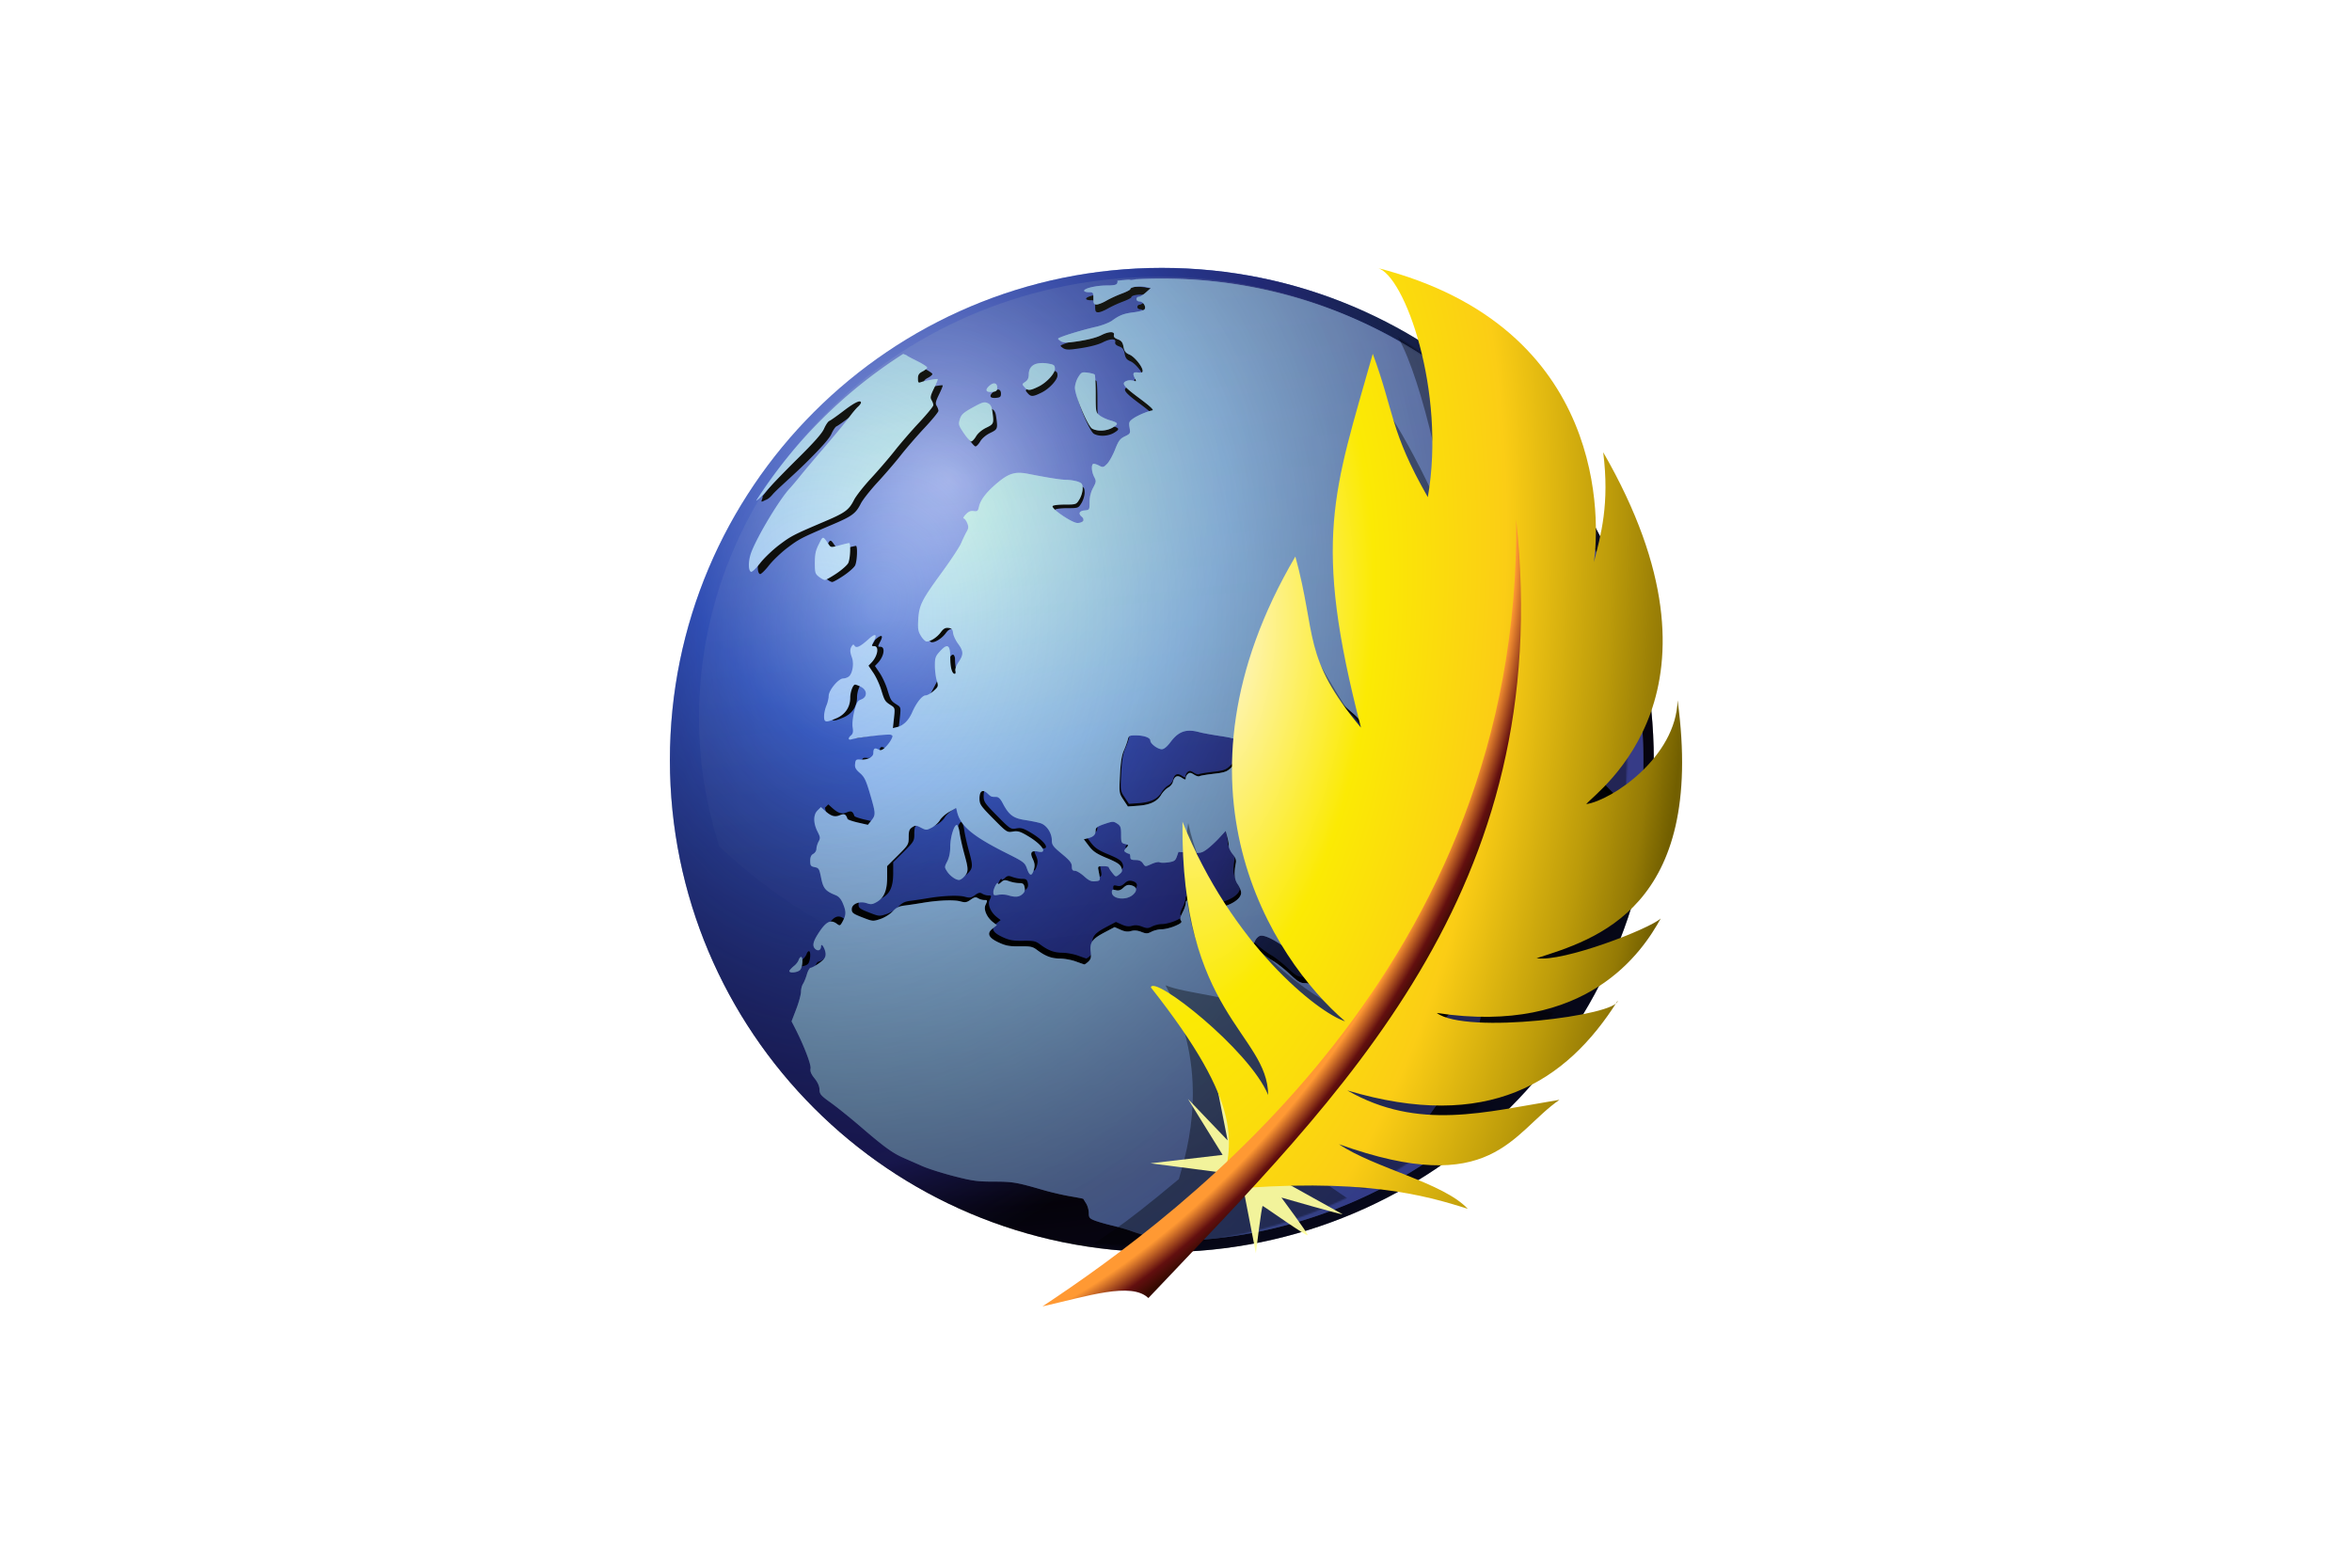
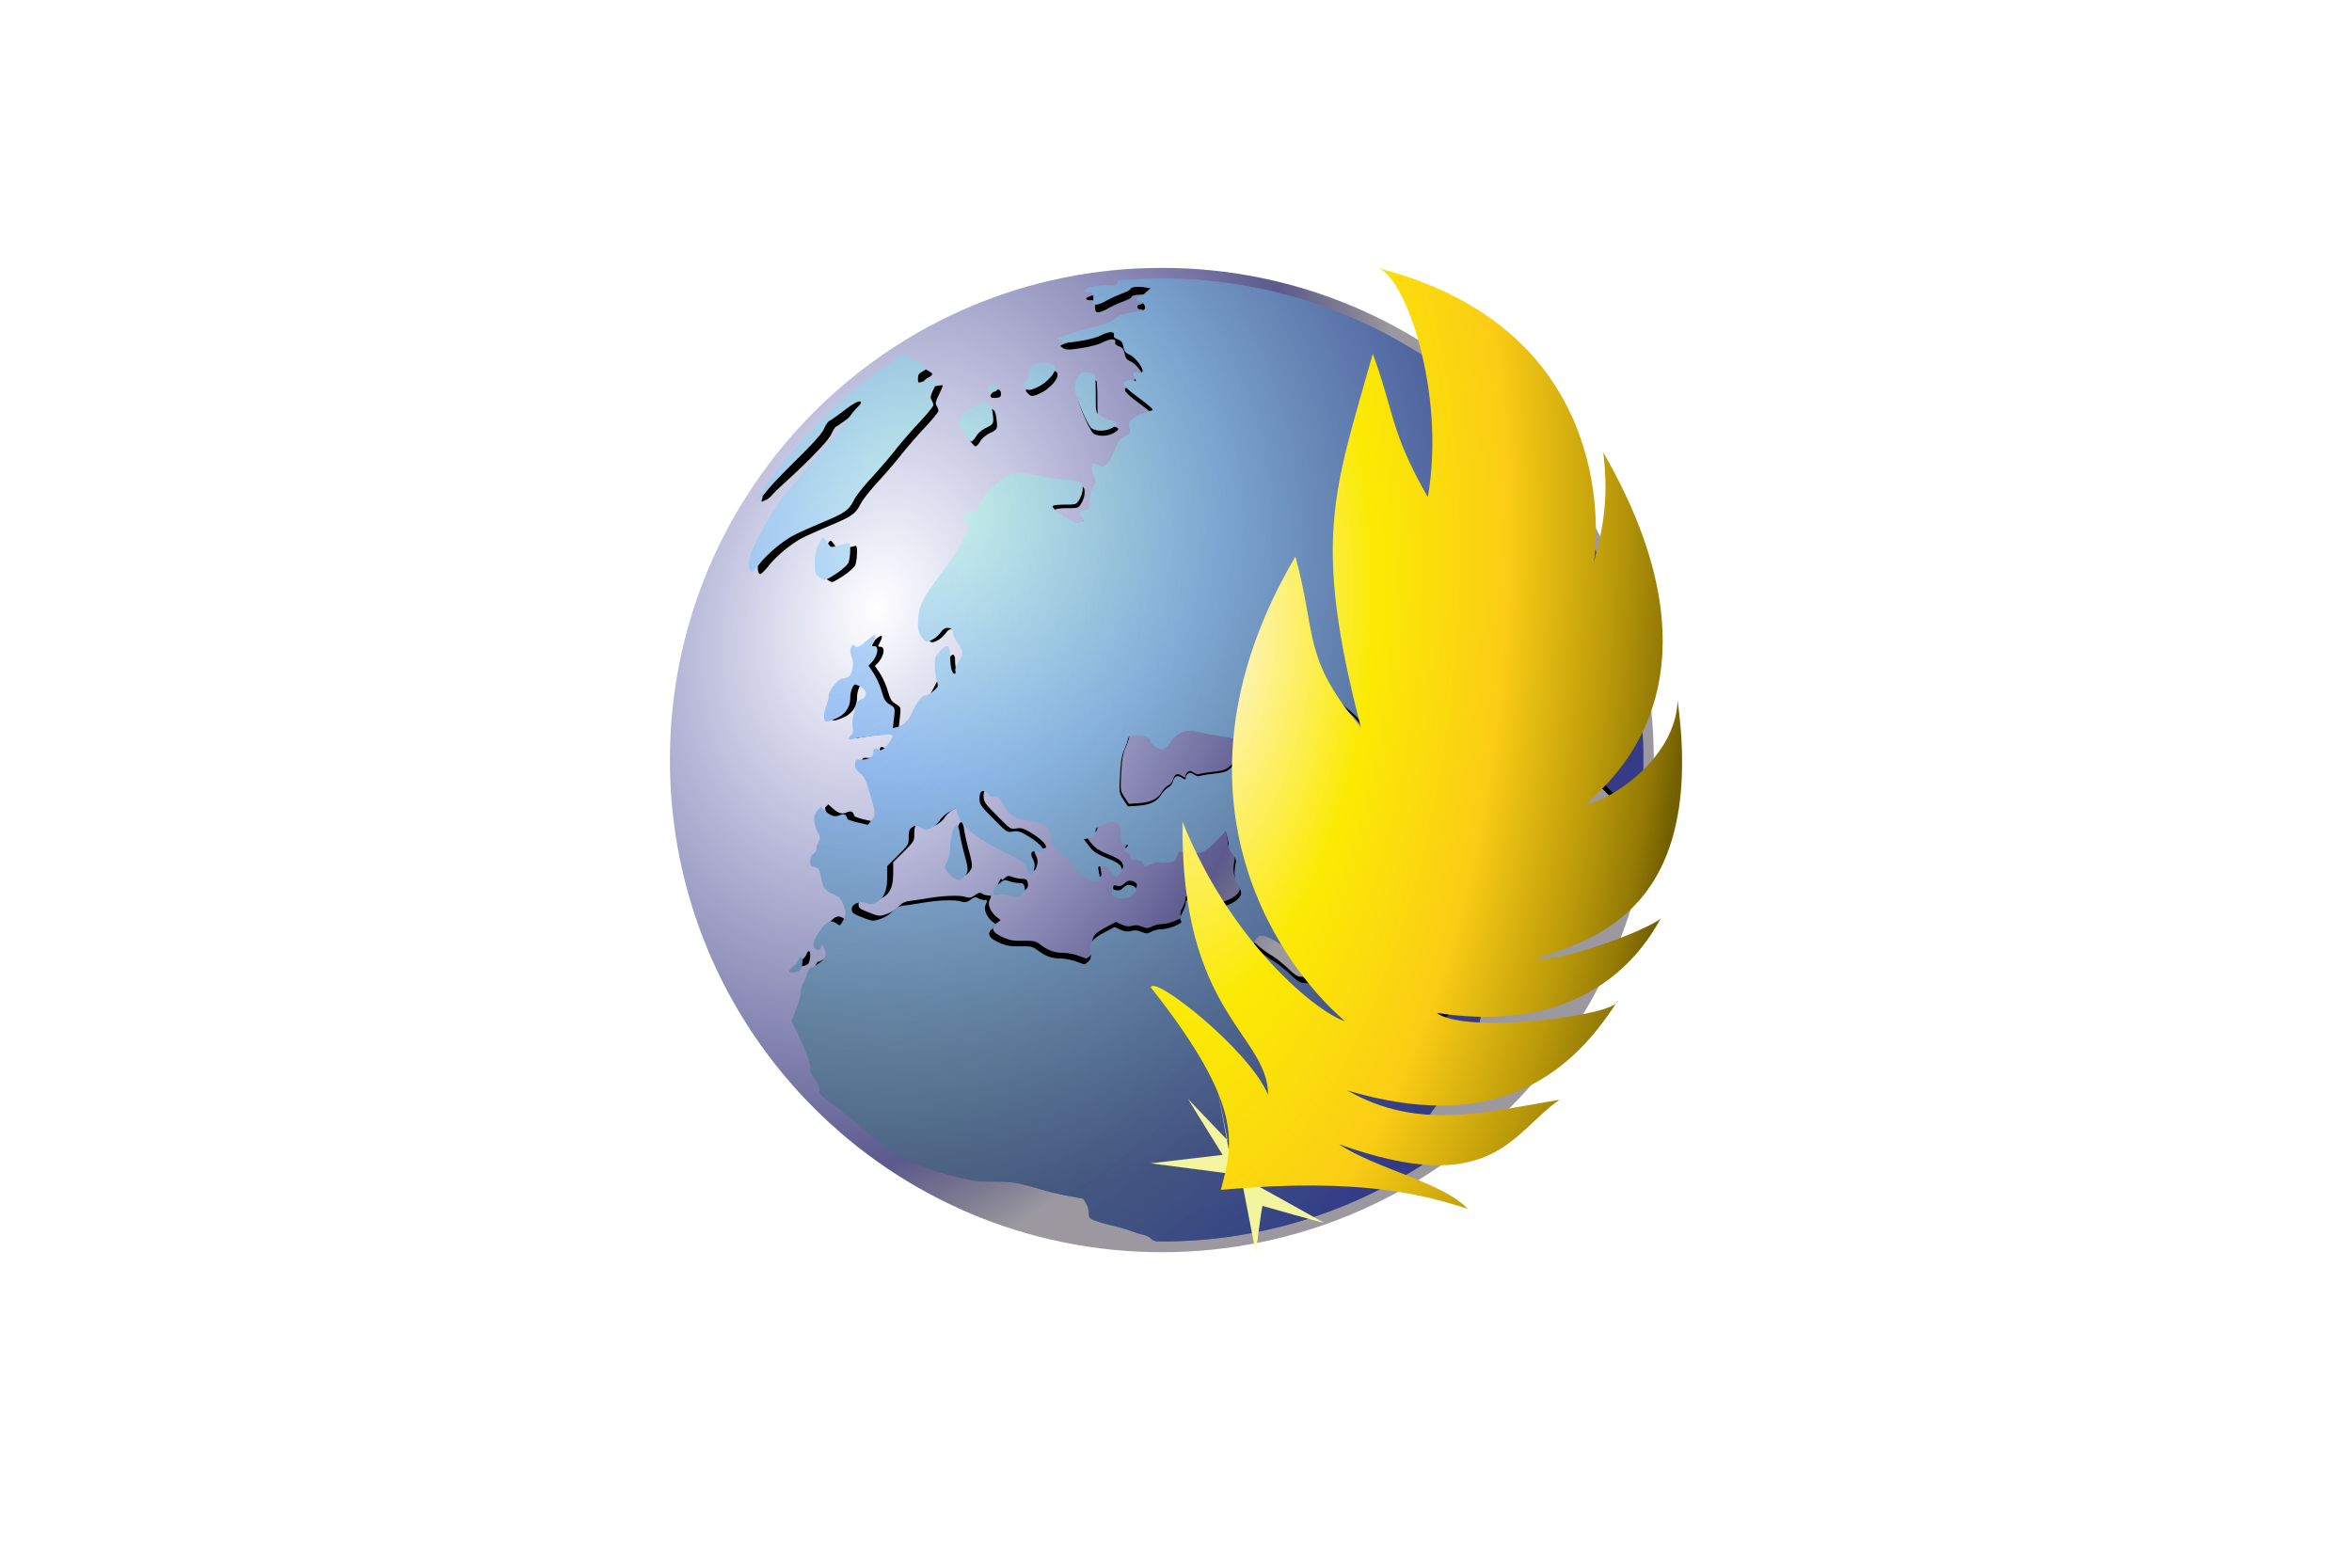
<svg xmlns="http://www.w3.org/2000/svg" xmlns:xlink="http://www.w3.org/1999/xlink" height="800" width="1200" version="1.0" viewBox="-98.649 -169.798 854.962 1018.789">
  <defs>
    <linearGradient id="e">
      <stop offset="0" stop-color="#2c32a8" stop-opacity="0" />
      <stop offset=".825" stop-color="#1e1b61" stop-opacity=".725" />
      <stop offset="1" stop-color="#0b0619" stop-opacity=".413" />
    </linearGradient>
    <linearGradient id="f">
      <stop offset="0" stop-color="#bacdfe" />
      <stop offset=".333" stop-color="#345ec5" />
      <stop offset=".823" />
      <stop offset="1" stop-color="#04102c" />
    </linearGradient>
    <linearGradient id="b">
      <stop offset="0" stop-color="#f93" />
      <stop offset=".924" stop-color="#f93" />
      <stop offset=".971" stop-color="#620f0f" />
      <stop offset="1" stop-color="#350a00" />
    </linearGradient>
    <linearGradient id="c">
      <stop offset="0" stop-color="#fff6d6" />
      <stop offset=".325" stop-color="#fbea04" />
      <stop offset=".601" stop-color="#fbcd15" />
      <stop offset=".823" stop-color="#bc9b0a" />
      <stop offset=".939" stop-color="#947a05" />
      <stop offset="1" stop-color="#725f00" />
    </linearGradient>
    <linearGradient id="g">
      <stop offset="0" stop-color="#80fc7e" stop-opacity="0" />
      <stop offset="1" stop-color="#323791" stop-opacity=".699" />
    </linearGradient>
    <linearGradient id="a">
      <stop offset="0" stop-color="#f3ffc9" stop-opacity=".919" />
      <stop offset="1" stop-color="#fff" stop-opacity="0" />
    </linearGradient>
    <linearGradient id="d">
      <stop offset="0" stop-color="#d6f4fb" />
      <stop offset=".337" stop-color="#94b2fd" />
      <stop offset=".867" stop-color="#444470" />
      <stop offset="1" stop-color="#344671" />
    </linearGradient>
    <linearGradient gradientTransform="matrix(1.052 0 0 -1.009 -2465.717 732.336)" gradientUnits="userSpaceOnUse" xlink:href="#a" id="l" y2="287.671" x2="2642.927" y1="719.579" x1="2593.454" />
    <radialGradient gradientTransform="matrix(1.177 .837 -1.271 1.955 501.902 -811.23)" gradientUnits="userSpaceOnUse" xlink:href="#b" id="p" fy="461.119" fx="273.837" r="196" cy="467.596" cx="279.102" />
    <radialGradient gradientTransform="matrix(1.714 .362 -.453 3.818 -100.692 -1194.883)" gradientUnits="userSpaceOnUse" xlink:href="#c" id="o" fy="344.566" fx="357.259" r="193.536" cy="345.816" cx="339.7" />
    <radialGradient gradientTransform="matrix(.888 1.538 -1.656 .956 -1685.867 -3972.043)" gradientUnits="userSpaceOnUse" xlink:href="#d" id="j" fy="236.38" fx="2540.582" r="290.58" cy="236.38" cx="2540.582" />
    <radialGradient gradientTransform="matrix(1.04 .331 -.466 1.461 48.958 509.637)" gradientUnits="userSpaceOnUse" xlink:href="#e" id="i" fy="-193.895" fx="-4.653" r="300" cy="-193.895" cx="-4.653" />
    <radialGradient gradientTransform="matrix(.977 1.671 -1.593 .931 -259.625 435.695)" gradientUnits="userSpaceOnUse" xlink:href="#f" id="h" fy="-286.377" fx="-15.766" r="300" cy="-286.377" cx="-15.766" />
    <radialGradient gradientTransform="matrix(1.646 .05 -.057 1.911 -4050.557 -435.24)" gradientUnits="userSpaceOnUse" xlink:href="#g" id="k" fy="282.449" fx="2531.002" r="290.58" cy="282.449" cx="2531.002" />
    <filter id="n" x="-.215" width="1.43" y="-.153" height="1.307" color-interpolation-filters="sRGB">
      <feGaussianBlur stdDeviation="37.799" />
    </filter>
    <mask id="m">
      <g fill="#fff">
-         <path transform="matrix(1.065 0 0 1.066 212.366 464.92)" d="M414.286-116.21c0 165.686-134.315 300-300 300-165.686 0-300-134.314-300-300 0-165.685 134.314-300 300-300 165.685 0 300 134.315 300 300z" />
-         <path d="M338.31 33.333c2.335-.215 4.683-.37 7.032-.532-2.97-.307-6.372-.612-8.469-.562.831.175 1.262.563 1.438 1.094z" transform="translate(-31.429 -3.79)" />
-       </g>
+         </g>
    </mask>
  </defs>
-   <path d="M639.27 324.124c0 176.64-143.105 319.836-319.635 319.836S0 500.765 0 324.124C0 147.484 143.105 4.288 319.635 4.288S639.27 147.484 639.27 324.124z" fill="url(#h)" />
  <path d="M639.27 324.124c0 176.64-143.105 319.836-319.635 319.836S0 500.765 0 324.124C0 147.484 143.105 4.288 319.635 4.288S639.27 147.484 639.27 324.124z" fill="url(#i)" />
  <path d="M321.076 18.754c-6.097 0-12.427-2.515-18.47-2.16l-2.46.189s-9.268-.772-12.416-.247c.768.75.03.376.042 1.073.07.873-.82.436.269.385 3.265-.153 4.202-.45 3.414 1.604-.413 1.076-2.153 1.443-6.64 1.438-6.565-.006-14.383 1.812-14.383 3.336 0 .517 1.322.949 2.938.949 2.774 0 2.937.217 2.937 3.916 0 3.31.306 3.917 2.02 3.917 1.116 0 3.87-1.076 6.12-2.387 2.25-1.31 6.634-3.346 9.731-4.498 3.097-1.152 5.63-2.45 5.63-2.907 0-1.34 5.405-2.156 9.395-1.408l3.672.704-3.12 2.785c-1.722 1.537-3.792 2.815-4.591 2.815-.8 0-1.438.661-1.438 1.469s.839 1.469 1.897 1.469c2.418 0 4.607 3.655 3.09 5.171-.578.579-3.594 1.361-6.7 1.745-6.316.78-9.06 1.823-13.771 5.263-1.774 1.295-6.401 3.096-10.282 3.978-7.396 1.682-18.07 4.815-22.217 6.518-2.396.984-2.404 1.008-.489 2.418 1.404 1.033 3.327 1.285 6.854.857 8.951-1.09 15.606-2.664 19.28-4.53 4.76-2.418 8.602-2.477 7.986-.122-.32 1.221.406 2.033 2.479 2.815 2.288.864 3.076 1.895 3.61 4.743.539 2.87 1.333 3.929 3.795 4.958 3.219 1.345 8.385 7.732 8.385 10.374 0 1.1-.771 1.358-2.938 1.04-3.177-.466-3.683.55-1.897 3.886.94 1.757.826 1.92-.98 1.347-1.123-.357-2.858-.388-3.886-.061-4.256 1.35-2.935 3.348 7.344 10.985 7.088 5.266 9.76 7.747 8.538 7.956l-47.676 71.637c-3.464-.016-16.811-9.12-15.79-10.771.324-.525 3.84-.949 7.803-.949 7.126 0 7.226-.043 9.241-3.305 1.122-1.814 2.05-4.86 2.05-6.762 0-3.002-.415-3.597-3.09-4.53-87.227 18.115-55.528 21.65-99.759 98.26 1.18 1.907 2.79 3.488 3.58 3.488 2.555 0 6.663-2.674 8.997-5.844 1.736-2.358 2.898-3.016 4.896-2.785 9.952 3.787 17.28 22.356 4.04 29.194-1.759 0-2.877-3.996-2.877-10.252-2.655-13.048-14.958 34.262-33.692 44.096l-2.815.704.704-6.457c.676-6.309.628-6.445-2.08-8.17-3.66-2.33-3.942-2.771-6.09-9.823-1.014-3.329-3.22-8.119-4.927-10.65l-3.122-4.62 1.959-2.05c3.982-4.252 4.943-10.405 1.622-10.405-1.84 0-1.853-.095-.092-3.488 2.222-4.284.736-4.746-3.366-1.04l-28.398 49.206c0 3.985 1.076 4.14 7.926 1.193 5.532-2.38 8.721-7.121 8.721-13.005 0-3.722 1.73-8.385 3.121-8.385.48 0 2.175.647 3.764 1.469 4.015 2.076 4.09 6.459.123 7.956-2.383.9-3.037 1.983-4.437 7.558-.972 3.868-1.394 8.013-1.04 10.221.44 2.75.206 4.06-.95 5.019-2.08 1.726-1.988 3.298.154 2.631 3.743-1.164 23.262-3.49 24.909-2.968 1.578.5 1.597.818.367 3.183-.752 1.446-2.448 3.638-3.795 4.896-1.963 1.834-2.834 2.11-4.375 1.285-2.285-1.223-3.152-.583-3.152 2.356 0 2.557-3.878 4.462-8.324 4.1-2.6-.21-2.98.106-3.274 2.694l10.343 36.078-2.203 2.754-6.335-1.438c-3.477-.803-6.451-1.847-6.61-2.295-1.103-3.128-2.056-3.57-4.988-2.356-3.253 1.347-5.614.568-9.73-3.183l-2.234-2.02-2.173 2.173 16.096 70.444c-1.583 2.966-1.857 3.093-3.642 1.744-4.22-3.191-7.275-1.46-12.546 7.038-2.897 4.671-3.25 7.295-1.163 9.027 1.711 1.42 3.476.576 3.52-1.713.056-2.994 2.906 1.808 2.906 4.896 0 2.092-.97 3.416-4.07 5.661-2.235 1.619-4.65 2.968-5.355 2.968-.705 0-1.819 1.873-2.478 4.162l206.28 163.378c2.693.982 6.219 2.087 7.834 2.448 2.548.57 4.848 1.983 5.845 3.458.004.006-.004.025 0 .031 3.886 1.422 8.059.767 13.393 2.668 62.99-2.004 108.75-23.076 161.421-51.93-3.48.67-4.333.682-7.151.423-2.246-.582-5.11-4.397-5.095-9.642.01-3.61 2.745-5.658 12.041-19.031 5.803-8.348 13.085-18.483 16.188-22.522 8.4-10.936 15.917-26.596 16.77-34.947.374-3.675 1.311-8.85 2.08-11.506 2.034-7.025 1.655-17.197-.643-17.197-.46 0-8.15 7.425-17.075 16.524-8.924 9.099-16.981 16.75-17.901 16.984-2.748.696-7.91-1.12-8.997-3.152-.847-1.582-.505-2.261 2.05-4.131 3.066-2.245 24.452-28.336 34.09-41.587 2.815-3.871 5.341-8.397 5.6-10.037.478-3.034 3.368-9.668 12.576-28.949l5.142-10.771.55-13.71c.31-7.54.351-14.881.062-16.31-.759-3.738-4.472-4.128-11.445-1.193-6.355 2.675-8.539 2.432-12.577-1.346-5.842-5.467-5.911-12.006-.092-8.569l2.846 1.653 6.793-5.019c7.382-5.477 12.465-11.08 20.717-22.828 8.017-11.414 10-12.26 19.86-8.446 9.958 3.852 11.313 3.903 15.3.734 1.962-1.558 3.952-2.815 4.438-2.815 1.932 0 7.184 4.713 11.475 10.313 4.354 5.682 19.717 21.022 21.054 21.022.872 0 2.562-4.546 3.366-9.027 3.67-8.85 5.32-17.994 3.096-21.793-3.462-173.377-130.058-301.81-302.833-303.788zM60.23 152.643c.278 2.15-2.52 4.84 1.28 2.792 1.194-.612 2.374-.56 5.233-3.925 2.859-3.366 12.943-11.956 21.217-20.127 10.474-10.342 15.634-16.168 16.983-19.217 1.066-2.41 2.577-4.636 3.336-4.927.758-.291 4.874-3.19 9.15-6.457 7.11-5.434 11.016-7.243 11.016-5.11-27.317 29.47-50.36 62.371-70.444 97.158-1.382 5.061-1.126 9.885.551 10.435.617.202 3.248-2.356 5.845-5.661 2.597-3.306 8.054-8.488 12.118-11.537 7.57-5.679 8.723-6.286 28.918-14.903 13.072-5.577 15.307-7.231 18.636-13.77 1.263-2.481 6.128-8.65 10.802-13.71 4.674-5.058 11.425-12.896 14.994-17.442 3.57-4.546 10.564-12.642 15.546-17.962 4.981-5.32 9.057-10.3 9.057-11.078 0-.778-.531-2.233-1.162-3.244-.94-1.503-.664-2.858 1.56-7.405 1.495-3.056 2.578-5.715 2.387-5.906-.419-.42-8.457 1.057-10.863 1.989-1.405.544-1.714.117-1.714-2.356 0-2.363.638-3.34 2.938-4.53 1.616-.835 2.937-1.961 2.937-2.478 0-.517-2.754-2.321-6.12-4.009-34.069-7.15-84.261 58.403-104.201 83.38zM232.976 82.36c-2.178 1.455-2.193 1.484-.336 3.55 1.987 2.21 3.377 2.12 8.905-.613 4.966-2.456 10.281-8.2 10.281-11.108 0-2.147-.548-2.71-3.06-3.213-16.163-3.728-10.185 6.826-15.79 11.384zm31.58 3.794c0 4.976 8.21 24.456 10.956 25.98 3.46 1.92 9.431 1.576 13.22-.765 3.772-2.331 3.495-2.97-2.143-4.62-2.154-.632-5.018-2.016-6.365-3.06-2.369-1.84-2.448-2.27-2.448-13.618 0-6.449-.314-12.003-.673-12.363-7.232-3.68-11.89.822-12.546 8.446zm-51.378-2.785c-.901.005-2.042.565-3.275 1.714-2.764 2.575-1.894 4.06 2.112 3.672 2.559-.248 3.09-.708 3.09-2.723 0-1.772-.769-2.669-1.927-2.663zm-5.876 12.057a3.83 3.83 0 00-.612.03c-9.828 3.028-19.7 9.07-12.852 19.524 1.963 2.915 4.072 5.325 4.712 5.325.64 0 2.056-1.5 3.122-3.305 1.16-1.967 3.746-4.135 6.456-5.447 4.817-2.332 4.94-2.674 3.917-10.129-.473-3.453-1.149-4.682-3.029-5.539-.59-.269-1.124-.437-1.714-.459zM104.392 181.6c-.768-.055-1.39 1.318-2.785 4.07-2.035 4.016-2.54 6.462-2.54 11.874 0 6.197.224 6.998 2.57 8.843 1.42 1.116 3.139 2.05 3.825 2.05.687 0 4.028-1.872 7.437-4.161 3.408-2.29 6.764-5.264 7.436-6.61 1.316-2.639 1.73-12.75.52-12.73-.404.006-3.158.668-6.12 1.469-4.988 1.347-5.486 1.34-6.58-.245-2.071-3.001-2.996-4.504-3.764-4.56zm286.057 77.94c1.286-.027 15.087 8.15 19.676 11.69 4.335 3.345 5.593 3.858 8.11 3.305 2.754-.605 3.633-.03 11.077 7.375 4.44 4.416 9.908 9.537 12.149 11.384 5.273 4.345 11.497 13.378 10.832 15.698-.278.97-.805 2.546-1.193 3.489-.553 1.343-.228 1.713 1.56 1.713h2.296l-2.204 1.53c-1.347.944-5.282 1.726-10.251 2.05-4.437.29-9.028 1.146-10.22 1.898-2.838 1.789-2.618 1.88-5.57-1.99-2.325-3.047-2.54-4.178-2.54-12.117 0-9.633-.199-9.976-6.365-11.965-9.403-3.033-19.057-8.91-24.48-14.903-4.825-5.33-5.386-6.438-5.386-10.282 0-3.484.959-7.02 2.417-8.843.015-.019.05-.03.092-.031zm-59.641 32.132c2.792-.115 5.137 1.322 6.212 3.917.679 1.64 1.064 3.124.856 3.274-2.948 2.134-10.552 6.477-11.23 6.426-.491-.036-1.88-.517-3.09-1.101-1.212-.585-2.204-1.408-2.204-1.806 0-1.685 6.68-10.254 8.232-10.557a8.119 8.119 0 011.224-.153zm6.059 12.7c2.064-.093 4.37.252 7.007.978 1.885.52 8.039 1.636 13.679 2.48 11.277 1.684 14.094 3.274 15.27 8.629.57 2.6.224 3.382-2.632 5.814a172.057 172.057 0 00-6.335 5.722c-2.59 2.49-4.134 3.006-11.046 3.795-4.42.504-8.482 1.192-9.028 1.53-.546.337-2.099-.12-3.458-1.01-1.938-1.27-2.785-1.373-3.886-.46-.772.642-1.377 1.829-1.377 2.633 0 1.247-.394 1.222-2.54-.184-2.87-1.88-4.727-.966-5.66 2.754-.308 1.226-1.7 2.821-3.06 3.55-1.363.729-3.308 2.769-4.346 4.529-2.542 4.307-7.08 6.456-14.78 7.007l-6.427.46-2.785-4.224c-2.78-4.201-2.809-4.287-2.233-15.728.413-8.219 1.135-12.683 2.478-15.699 1.034-2.32 2.159-5.435 2.51-6.915.577-2.435 1.047-2.693 4.957-2.693 5.316 0 9.364 1.44 9.364 3.335 0 1.955 4.68 5.478 7.283 5.478 1.395 0 3.308-1.555 5.508-4.499 3.571-4.778 6.995-7.079 11.537-7.283zm-130.85 38.403c.82-.042 1.823.487 2.999 1.592 2.231 2.096 2.358 2.142 5.57 2.142 1.248 0 2.628 1.307 3.855 3.672 4.027 7.762 6.805 9.893 14.29 11.016 3.77.566 8.249 1.495 9.977 2.05 3.845 1.236 7.16 6.225 7.16 10.833 0 2.957.783 4.042 6.365 8.66 5.076 4.2 6.365 5.822 6.365 8.018 0 2.099.468 2.754 1.959 2.754 1.075 0 3.687 1.567 5.814 3.488 3.08 2.782 4.522 3.43 7.1 3.183 3.417-.329 3.397-.243 2.08-6.916-.501-2.539-.337-2.693 3-2.693 1.945 0 3.546.33 3.549.735.003.403 1.01 1.989 2.234 3.519 2.198 2.747 2.254 2.74 4.467.948 1.886-1.527 2.073-2.223 1.255-4.376-.75-1.974-2.824-3.316-9.12-5.936-6.596-2.746-8.78-4.205-11.444-7.681l-3.274-4.315 2.968-.765c3.337-.865 4.59-2.25 4.59-5.14 0-1.488 1.305-2.382 5.57-3.826 5.247-1.776 5.711-1.796 8.078-.245 2.188 1.434 2.51 2.352 2.51 7.008 0 4.91.187 5.392 2.478 5.967 2.401.603 2.421.68.765 2.51-1.48 1.635-1.506 2.036-.275 2.815.786.497 1.768.91 2.172.918.404.008.735.912.735 1.989 0 1.572.65 1.958 3.305 1.958 2.33 0 3.726.642 4.743 2.173 1.437 2.164 1.454 2.154 5.416.367 2.188-.986 4.487-1.487 5.11-1.102.624.386 3.112.426 5.54.062 3.784-.568 4.584-1.111 5.477-3.672l1.04-2.969 7.253.46c6.71.43 7.516.267 10.863-2.173 1.992-1.452 5.5-4.683 7.773-7.161l4.131-4.498.98 3.61c.552 1.99 1.006 4.668 1.009 5.937.003 1.269 1.136 3.632 2.51 5.263 1.773 2.109 2.345 3.72 1.988 5.54-1.288 6.562-.934 10.568 1.194 13.555 1.184 1.664 2.172 4.145 2.172 5.54 0 3.73-6.292 7.92-14.107 9.394-5.625 1.061-6.547.986-9.057-.612-1.539-.98-3.15-2.344-3.58-3.03-.431-.686-2.525-1.224-4.652-1.224-3.24 0-3.856.316-3.856 1.99 0 1.098-.91 3.762-2.02 5.936-1.475 2.893-1.749 4.305-.979 5.233.814.98-.044 1.752-3.794 3.366-2.666 1.147-6.438 2.08-8.385 2.08-1.946 0-4.88.684-6.518 1.53-2.624 1.358-3.39 1.386-6.549.154-2.46-.96-4.501-1.132-6.518-.551-2.132.614-3.993.387-6.732-.826l-3.764-1.684-6.365 3.367c-7.944 4.213-9.507 6.382-8.843 12.27.411 3.648.132 4.817-1.53 6.365-1.117 1.04-2.268 1.817-2.57 1.745-.303-.072-2.755-.916-5.448-1.897-2.693-.982-7.244-1.813-10.098-1.837-5.351-.044-9.175-1.48-14.597-5.538-2.73-2.043-4.107-2.334-10.924-2.234-6.42.094-8.785-.34-13.19-2.356-6.713-3.074-7.95-5.847-4.039-8.966l2.693-2.143-2.478-1.927c-3.887-3.058-6.068-7.994-4.774-10.833 1.426-3.129 1.403-3.244-.887-3.244-1.085 0-2.795-.507-3.795-1.132-1.474-.92-2.348-.766-4.713.918-2.51 1.787-3.455 1.942-6.61 1.071-4.02-1.11-14.117-.714-24.021.949-3.5.587-8.565 1.352-11.23 1.683-3.775.468-5.507 1.305-7.835 3.794-1.657 1.773-5.112 3.917-7.772 4.805-4.712 1.572-4.914 1.534-11.506-1.04-5.913-2.31-6.702-2.918-6.702-5.172 0-3.442 5.007-5.43 9.61-3.826 2.565.895 3.626.763 6.272-.765 4.679-2.7 6.639-7.326 6.64-15.76v-7.098l6.855-6.824c6.62-6.608 6.855-7.002 6.855-11.629 0-3.911.403-5.074 2.234-6.273 2.016-1.321 2.561-1.296 5.6.275 3.244 1.678 3.52 1.666 6.824-.03 1.891-.972 4.224-3.09 5.171-4.713.948-1.623 3.653-4.027 6.029-5.355l4.345-2.417.612 2.57c2.196 8.932 9.91 15.37 31.305 26.103 11.197 5.617 11.776 6.046 13.189 10.037 1.691 4.777 3.074 4.876 4.376.336.689-2.402.514-3.988-.765-6.67-1.957-4.105-.865-5.534 3.488-4.621 6.371 1.336 2.531-4.496-6.518-9.884-4.976-2.963-6.445-3.408-9.609-2.877-3.671.616-3.886.505-12.485-8.201-8.138-8.24-8.752-9.163-8.752-12.883 0-3.029.805-4.642 2.173-4.713zm301.695 20.014c1.135-.062 1.604 1.42 1.621 4.528.017 2.934-5.788 15.266-8.078 17.168-2.23 1.85-6.687 2.1-11.904.642-3.62-1.012-5.852-1.09-8.844-.336-3.58.901-4.67.688-10.588-2.081-6.518-3.05-6.579-3.135-6.579-6.977 0-5.002 1.463-7.7 4.192-7.681 1.194.008 5.237 1.53 8.997 3.366 6.492 3.17 7.098 3.27 12.21 2.326 7.035-1.3 10.486-3.14 15.025-8.018 1.771-1.903 3.065-2.89 3.948-2.937zm-318.342 1.59c-1.73-.037-4.13 7.847-4.13 13.771 0 3.64-.676 6.939-1.898 9.333-1.853 3.632-1.857 3.782-.062 6.518 1.83 2.79 5.312 5.29 7.498 5.356.635.019 1.873-.68 2.723-1.53 3.41-3.41 3.495-4.782.888-14.23-1.394-5.052-2.814-11.366-3.152-14.015-.338-2.649-1.12-4.975-1.714-5.172a.483.483 0 00-.153-.03zm30.632 35.13c-.839.04-1.477.465-2.418 1.316-1.096.993-2.002 1.406-2.02.918-.071-2.037-2.906 3.096-2.906 5.264 0 2.141.306 2.337 3.182 1.805 1.75-.323 4.504-.211 6.12.276 4.561 1.373 6.927 1.219 9.12-.643 1.48-1.257 1.875-2.432 1.468-4.406-.46-2.231-1.066-2.693-3.55-2.693-1.649 0-4.443-.524-6.212-1.163-1.04-.377-1.794-.624-2.417-.673a2.744 2.744 0 00-.367 0zm78.95 3.03c-1.232-.009-2.252.525-3.55 1.744-1.714 1.61-3.032 2.021-4.865 1.561-2.05-.514-2.479-.294-2.479 1.285 0 4.373 8.88 5.525 13.312 1.714 3.134-2.697 2.689-5.169-1.102-6.12a5.572 5.572 0 00-1.316-.184zm84.336 32.253c3.216.036 9.444 3.316 16.953 8.966 5.368 4.04 8.345 5.523 13.036 6.519 4.248.9 6.712 2.04 8.232 3.794 5.25 6.06 11.822 11.904 13.403 11.904.946 0 4.96 1.108 8.935 2.478 3.976 1.37 9.126 2.961 11.414 3.52 3.352.817 4.162 1.42 4.162 3.182 0 1.51 1.132 2.826 3.672 4.254 3.517 1.976 8.08 7.001 8.08 8.904 0 1.853-2.669 2.855-9.12 3.428-6.318.56-6.67.472-7.68-1.744-1.387-3.044-4.35-3.733-7.957-1.867-2.805 1.45-3.014 1.391-6.029-1.53-2.298-2.228-4.035-2.999-6.61-2.999-3.683 0-6.733-2.684-15.881-13.954-3.189-3.928-4.294-4.651-7.16-4.651-2.794 0-4.459-1.03-9.426-5.723-3.32-3.137-8.036-6.843-10.465-8.231-2.43-1.389-6.357-4.237-8.722-6.335-4.206-3.732-4.258-3.874-2.907-6.702.774-1.62 2.287-3.014 3.458-3.182.187-.027.398-.033.612-.03zM90.315 448.348c-.502 0-1.193.864-1.53 1.928-.338 1.063-1.61 2.715-2.815 3.672-1.206.956-2.528 2.295-2.938 2.968-1.218 1.997 5.29 1.53 6.824-.49 1.486-1.957 1.836-8.078.459-8.078z" />
  <path d="M319.597 11.253c-5.66 0-11.258.14-16.844.438-.956.222-2.271.526-4.031.468.23-.016.456-.046.687-.062-.427-.044-.872-.082-1.312-.125-1.943.132-3.88.301-5.813.469.01.021.022.04.031.062-.522.043-1.041.077-1.562.125.142.432.136.944-.125 1.625-.422 1.099-2.198 1.473-6.781 1.469-6.704-.007-14.688 1.85-14.688 3.406 0 .529 1.35.969 3 .969 2.833 0 3 .222 3 4 0 3.38.312 4 2.063 4 1.14 0 3.952-1.1 6.25-2.438s6.774-3.417 9.937-4.593c3.162-1.177 5.75-2.502 5.75-2.97 0-1.368 5.519-2.201 9.594-1.437l3.75.72-3.188 2.843c-1.757 1.57-3.87 2.875-4.687 2.875-.817 0-1.469.675-1.469 1.5s.857 1.5 1.938 1.5c2.469 0 4.704 3.732 3.156 5.281-.591.59-3.671 1.39-6.844 1.781-6.45.797-9.25 1.863-14.062 5.375-1.812 1.323-6.537 3.162-10.5 4.063-7.553 1.717-18.454 4.917-22.688 6.656-2.447 1.005-2.456 1.029-.5 2.469 1.434 1.055 3.398 1.313 7 .875 9.14-1.112 15.936-2.72 19.688-4.625 4.862-2.47 8.785-2.53 8.156-.125-.327 1.247.414 2.076 2.531 2.875 2.337.882 3.142 1.936 3.688 4.844.55 2.93 1.36 4.011 3.875 5.062 3.287 1.373 8.562 7.896 8.562 10.594 0 1.123-.787 1.387-3 1.062-3.245-.476-3.76.562-1.937 3.969.96 1.794.844 1.96-1 1.375-1.148-.364-2.92-.395-3.97-.062-4.346 1.379-2.996 3.42 7.5 11.218 7.238 5.378 9.967 7.912 8.72 8.125-3.258.558-9.659 3.285-12.594 5.375-2.577 1.835-2.8 2.437-2.219 5.875.62 3.674.493 3.907-3.062 5.625-3.136 1.516-4.126 2.842-6.375 8.563-1.466 3.726-3.806 7.93-5.188 9.312-2.37 2.37-2.671 2.435-5.375 1.032-1.577-.818-3.235-1.28-3.687-1-1.318.814-.964 5.244.687 8.437 1.418 2.742 1.366 3.226-.75 7.188-1.494 2.796-2.25 5.995-2.25 9.28 0 4.91-.059 5.006-3.25 5.313-3.453.333-4.239 2.111-1.812 4.125 2.24 1.86.706 4.049-2.813 4.032-3.538-.017-17.168-9.313-16.125-11 .33-.536 3.921-.97 7.969-.97 7.277 0 7.379-.044 9.437-3.374 1.145-1.853 2.094-4.962 2.094-6.906 0-3.065-.425-3.673-3.156-4.625-1.732-.604-4.995-1.128-7.25-1.157-3.857-.05-11-1.179-25.188-3.937-8.288-1.612-12.481-.311-20.187 6.219-6.941 5.881-10.616 10.75-11.625 15.343-.583 2.652-1.064 3-3.406 2.657-1.955-.287-3.38.33-5.125 2.187-1.332 1.417-1.955 2.594-1.375 2.594.579 0 1.612 1.323 2.28 2.937 1.008 2.432.942 3.419-.374 5.75-.874 1.548-2.457 4.838-3.5 7.313-1.043 2.475-6.671 11.025-12.5 19-13.177 18.029-14.867 21.397-15.406 30.687-.356 6.126-.079 7.741 1.78 10.75 1.205 1.948 2.85 3.563 3.657 3.563 2.608 0 6.805-2.732 9.188-5.969 1.772-2.408 2.959-3.08 5-2.844 2.141.248 2.728.89 3 3.282.186 1.644 1.649 4.792 3.25 6.968 3.582 4.871 3.666 7.016.343 11.907-1.491 2.194-2.381 4.618-2.093 5.718.275 1.053.104 1.938-.375 1.938-1.796 0-2.938-4.081-2.938-10.469 0-8.434-1.765-9.555-6.656-4.219-2.97 3.24-3.344 4.27-3.344 9.282 0 3.106.53 7.458 1.188 9.656 1.16 3.873 1.083 4.092-2.032 6.875-1.767 1.579-4.061 2.875-5.125 2.875-2.266 0-5.981 4.652-8.78 11-2.337 5.296-5.657 8.569-9.657 9.562l-2.875.719.719-6.594c.69-6.442.641-6.582-2.125-8.343-3.737-2.38-4.025-2.83-6.22-10.032-1.035-3.399-3.286-8.29-5.03-10.875l-3.188-4.718 2-2.094c4.067-4.342 5.048-10.625 1.656-10.625-1.878 0-1.891-.097-.093-3.563 2.27-4.374.75-4.846-3.438-1.062-5.438 4.912-8.024 6.176-9.125 4.469-.722-1.12-1.06-1.086-1.875.156-1.29 1.965-1.263 3.661.125 7.5 1.338 3.701.455 9.764-1.75 11.969-.843.842-2.607 1.53-3.906 1.53-3.093 0-9.469 7.667-9.469 11.376 0 1.473-.675 4.306-1.5 6.281-.825 1.974-1.5 5.111-1.5 6.969 0 4.07 1.099 4.228 8.094 1.219 5.65-2.43 8.906-7.272 8.906-13.282 0-3.8 1.767-8.562 3.188-8.562.489 0 2.22.66 3.843 1.5 4.1 2.12 4.176 6.596.125 8.125-2.434.918-3.1 2.025-4.53 7.719-.993 3.949-1.424 8.182-1.063 10.437.449 2.808.211 4.145-.97 5.125-2.124 1.763-2.03 3.368.157 2.688 3.823-1.19 23.756-3.565 25.438-3.032 1.611.512 1.631.835.375 3.25-.769 1.477-2.5 3.716-3.875 5-2.006 1.873-2.895 2.155-4.47 1.313-2.332-1.249-3.218-.596-3.218 2.406 0 2.61-3.96 4.557-8.5 4.188-2.655-.216-3.044.107-3.344 2.75-.271 2.387.343 3.59 3.125 6 2.94 2.546 3.967 4.68 6.594 13.656 3.708 12.67 3.757 13.548.844 17.187l-2.25 2.813-6.469-1.469c-3.552-.82-6.588-1.886-6.75-2.344-1.127-3.194-2.1-3.646-5.094-2.406-3.323 1.376-5.733.58-9.937-3.25l-2.281-2.062-2.22 2.218c-2.797 2.798-2.783 8.2.032 13.719 1.797 3.522 1.895 4.289.688 6.469-.754 1.361-1.387 3.5-1.407 4.719-.02 1.218-.931 2.692-2.031 3.28-1.414.757-2 2.097-2 4.563 0 3.055.357 3.553 2.906 4.063 2.676.535 3.007 1.09 4.188 7.031 1.352 6.805 2.837 8.573 9.406 11.188 2.084.83 3.534 2.49 4.75 5.437 2.161 5.238 2.13 7.299-.094 11.469-1.616 3.03-1.896 3.158-3.718 1.781-4.31-3.259-7.43-1.49-12.813 7.188-2.959 4.77-3.32 7.449-1.187 9.218 1.746 1.45 3.55.588 3.593-1.75.058-3.056 2.97 1.847 2.97 5-.001 2.137-.992 3.49-4.157 5.782-2.283 1.653-4.749 3.03-5.469 3.03-.72 0-1.857 1.913-2.531 4.25-.674 2.338-1.808 5.135-2.531 6.22-.724 1.084-1.313 3.4-1.313 5.156 0 1.755-1.38 6.813-3.062 11.219l-3.063 8 2.219 4.312c5.79 11.308 10.6 23.831 10.125 26.313-.364 1.904.372 3.658 2.656 6.5 2.037 2.534 3.123 5.063 3.156 7.218.045 2.94.853 3.888 7.25 8.469 3.96 2.835 12.658 9.811 19.313 15.531 15.56 13.374 20.837 17.217 28.031 20.375 3.222 1.415 8.8 3.86 12.375 5.438 3.575 1.577 12.69 4.483 20.281 6.437 12.095 3.114 15.313 3.55 26 3.563 12.334.015 14.705.427 32.22 5.5 4.949 1.434 12.759 3.25 17.374 4.031 4.615.78 8.474 1.536 8.563 1.688.088.15.91 1.507 1.843 3 .934 1.493 1.72 4.24 1.72 6.125-.001 3.03.433 3.597 3.75 4.906 2.061.814 7.124 2.276 11.25 3.25 4.124.973 9.75 2.591 12.5 3.594 2.749 1.002 6.349 2.131 8 2.5 2.443.546 4.645 1.873 5.75 3.28.503.191 1.886.68 2.5.907 1.232.014 2.45.092 3.687.094h.03c62.665-.006 121.048-18.478 170-50.25.01-.03.012-.08.032-.094-1.603-.075-3.193-.01-4.812-.25-2.294-.594-3.703-4.237-3.688-9.594.01-3.687 1.288-6.03 10.781-19.687 5.926-8.525 13.363-18.875 16.532-23 8.577-11.167 16.254-27.16 17.125-35.688.383-3.753 1.34-9.037 2.125-11.75 2.077-7.174 1.69-17.562-.657-17.562-.47 0-8.323 7.583-17.437 16.875s-17.342 17.105-18.281 17.344c-2.806.71-8.077-1.144-9.188-3.22-.865-1.615-.515-2.308 2.094-4.218 3.13-2.292 24.97-28.937 34.812-42.469 2.875-3.953 5.455-8.575 5.719-10.25.488-3.098 3.44-9.873 12.844-29.562l5.25-11 .562-14c.316-7.7.36-15.198.063-16.656-.775-3.819-4.567-4.216-11.688-1.22-6.49 2.732-8.72 2.484-12.843-1.374-5.966-5.582-6.036-12.26-.094-8.75l2.906 1.687 6.938-5.125c7.538-5.593 12.729-11.315 21.156-23.312 8.186-11.656 10.21-12.52 20.281-8.625 10.17 3.933 11.553 3.986 15.625.75 2.003-1.592 4.035-2.875 4.531-2.875 1.974 0 7.337 4.813 11.72 10.531 4.445 5.802 20.134 21.469 21.5 21.469.89 0 2.616-4.643 3.437-9.219 2.057-1.84 3.671-3.85 5.093-5.906a317.76 317.76 0 00.407-15.875c0-172.699-140.177-312.844-312.875-312.844zM151.659 60.16c-38.344 24.462-71.007 57.065-95.562 95.344l.062.063c1.17-.646 3.494-2.768 6-5.72 2.92-3.437 12.206-13.093 20.656-21.437 10.696-10.561 15.967-16.51 17.344-19.625 1.088-2.46 2.632-4.734 3.406-5.031.775-.297 4.978-3.257 9.344-6.594 7.261-5.55 11.25-7.396 11.25-5.218 0 .464-.947 1.68-2.094 2.718-1.147 1.038-3.723 4.147-5.718 6.907s-9.06 11.33-15.688 19.03c-6.628 7.7-13.838 16.253-16.031 19-2.193 2.749-5.221 6.349-6.75 8-7.48 8.084-23.294 34.911-25.656 43.563-1.412 5.17-1.15 10.095.562 10.657.63.206 3.317-2.406 5.969-5.782s8.225-8.668 12.375-11.781c7.73-5.8 8.908-6.419 29.531-15.219 13.35-5.696 15.632-7.385 19.031-14.062 1.29-2.534 6.258-8.834 11.032-14 4.773-5.166 11.667-13.17 15.312-17.813 3.645-4.642 10.788-12.91 15.875-18.343 5.088-5.434 9.25-10.52 9.25-11.313 0-.794-.543-2.28-1.187-3.312-.96-1.536-.679-2.92 1.593-7.563 1.527-3.12 2.633-5.836 2.438-6.031-.428-.428-8.637 1.079-11.094 2.031-1.435.556-1.75.12-1.75-2.406 0-2.413.652-3.41 3-4.625 1.65-.853 3-2.003 3-2.531s-2.812-2.371-6.25-4.094c-3.437-1.723-6.462-3.294-6.687-3.5a.448.448 0 01-.125-.219c-1.17-.574-1.392-.56-2.375-1l-.063-.094zm90.75 5.97c-.465-.015-.914.011-1.344.03-5.164.227-7.906 2.787-7.906 7.5 0 2.196-.701 3.653-2.25 4.688-2.225 1.486-2.24 1.515-.344 3.625 2.03 2.257 3.449 2.166 9.094-.625 5.072-2.508 10.5-8.374 10.5-11.344 0-2.193-.56-2.768-3.125-3.281-1.682-.337-3.23-.552-4.625-.594zm26.75 6.062c-1.756.005-2.38.737-3.875 3.156-1.183 1.913-2.125 5.01-2.125 6.875 0 5.081 8.384 24.975 11.188 26.531 3.533 1.961 9.631 1.61 13.5-.781 3.852-2.381 3.57-3.033-2.188-4.719-2.2-.644-5.125-2.058-6.5-3.125-2.42-1.878-2.5-2.318-2.5-13.906 0-6.586-.32-12.258-.687-12.625-.368-.367-2.431-.93-4.594-1.219-.911-.122-1.634-.19-2.219-.187zm-58.812 7.187c-.857.129-1.899.723-3 1.75-2.823 2.63-1.934 4.147 2.156 3.75 2.613-.254 3.156-.723 3.156-2.781 0-1.81-.786-2.726-1.969-2.719-.115 0-.221-.019-.343 0zm-5.657 12.313a4.2 4.2 0 00-.625.03c-1.45.178-3.42 1.148-7.343 3.313-6.103 3.369-7.408 4.576-8.344 7.625-1.033 3.367-.833 3.959 2.562 9 2.005 2.977 4.159 5.438 4.813 5.438.654 0 2.1-1.531 3.187-3.375 1.185-2.009 3.826-4.223 6.594-5.563 4.919-2.38 5.044-2.73 4-10.343-.483-3.526-1.174-4.782-3.094-5.657-.602-.274-1.148-.446-1.75-.468zm-105.093 88c-.785-.057-1.42 1.345-2.844 4.156-2.078 4.1-2.594 6.599-2.594 12.125 0 6.328.23 7.146 2.625 9.031 1.45 1.14 3.205 2.094 3.906 2.094.701 0 4.113-1.913 7.594-4.25 3.48-2.338 6.908-5.375 7.594-6.75 1.344-2.695 1.767-13.02.531-13-.412.007-3.225.682-6.25 1.5-5.093 1.376-5.602 1.368-6.719-.25-2.115-3.065-3.06-4.6-3.843-4.656zm292.125 79.593c1.313-.029 15.407 8.322 20.093 11.938 4.426 3.415 5.711 3.94 8.282 3.375 2.813-.618 3.71-.032 11.312 7.531 4.533 4.51 10.118 9.739 12.406 11.625 5.385 4.437 11.742 13.662 11.063 16.031-.285.992-.823 2.6-1.219 3.563-.565 1.372-.232 1.75 1.594 1.75h2.344l-2.25 1.562c-1.377.964-5.394 1.762-10.47 2.094-4.53.296-9.219 1.17-10.437 1.938-2.898 1.826-2.673 1.92-5.687-2.032-2.374-3.112-2.594-4.267-2.594-12.375 0-9.836-.203-10.187-6.5-12.218-9.603-3.098-19.46-9.098-25-15.22-4.927-5.443-5.5-6.573-5.5-10.5 0-3.557.98-7.168 2.469-9.03.015-.02.051-.03.094-.032zm-54.72 45.782c2.109-.095 4.464.258 7.157 1 1.925.53 8.21 1.67 13.969 2.53 11.516 1.722 14.393 3.345 15.594 8.813.583 2.655.228 3.455-2.688 5.938a175.334 175.334 0 00-6.469 5.844c-2.645 2.543-4.222 3.07-11.28 3.875-4.514.515-8.662 1.217-9.22 1.562-.557.344-2.143-.122-3.53-1.031-1.98-1.297-2.845-1.403-3.97-.469-.788.654-1.406 1.867-1.406 2.688 0 1.274-.402 1.247-2.594-.188-2.93-1.92-4.827-.986-5.78 2.813-.315 1.251-1.735 2.88-3.126 3.625-1.39.744-3.377 2.827-4.437 4.625-2.596 4.399-7.23 6.593-15.094 7.156l-6.563.469-2.843-4.313c-2.84-4.291-2.87-4.378-2.282-16.062.422-8.393 1.16-12.952 2.532-16.032 1.056-2.37 2.203-5.55 2.562-7.062.59-2.487 1.07-2.75 5.063-2.75 5.429 0 9.562 1.47 9.562 3.406 0 1.996 4.78 5.594 7.438 5.594 1.425 0 3.378-1.588 5.625-4.594 3.646-4.88 7.143-7.229 11.78-7.437zm-133.624 39.218c.838-.043 1.861.497 3.062 1.625 2.278 2.14 2.409 2.188 5.688 2.188 1.275 0 2.684 1.334 3.937 3.75 4.112 7.927 6.95 10.103 14.594 11.25 3.85.577 8.423 1.527 10.188 2.094 3.926 1.26 7.312 6.355 7.312 11.062 0 3.02.8 4.128 6.5 8.844 5.184 4.288 6.5 5.945 6.5 8.187 0 2.144.477 2.813 2 2.813 1.098 0 3.766 1.6 5.938 3.562 3.144 2.841 4.618 3.503 7.25 3.25 3.49-.335 3.47-.248 2.125-7.062-.512-2.593-.345-2.75 3.062-2.75 1.987 0 3.622.337 3.625.75.002.412 1.031 2.031 2.281 3.594 2.245 2.805 2.303 2.798 4.563.968 1.926-1.56 2.117-2.27 1.281-4.468-.767-2.017-2.884-3.387-9.312-6.063-6.737-2.804-8.968-4.294-11.688-7.844l-3.344-4.406 3.032-.781c3.408-.883 4.687-2.298 4.687-5.25 0-1.519 1.333-2.432 5.688-3.906 5.358-1.815 5.832-1.834 8.25-.25 2.234 1.464 2.562 2.4 2.562 7.156 0 5.014.192 5.507 2.531 6.094 2.452.615 2.473.693.782 2.562-1.512 1.67-1.538 2.08-.282 2.875.803.508 1.806.93 2.22.938.411.008.75.93.75 2.03-.001 1.606.663 2 3.374 2 2.38 0 3.806.657 4.844 2.22 1.467 2.21 1.485 2.2 5.531.375 2.234-1.008 4.582-1.519 5.219-1.125.637.393 3.177.433 5.656.062 3.864-.58 4.682-1.135 5.594-3.75l1.062-3.031 7.407.469c6.853.44 7.675.273 11.093-2.22 2.034-1.482 5.618-4.781 7.938-7.312l4.219-4.593 1 3.687c.564 2.031 1.028 4.767 1.03 6.063.004 1.295 1.161 3.708 2.563 5.375 1.812 2.152 2.396 3.798 2.032 5.656-1.316 6.701-.954 10.793 1.218 13.844 1.21 1.698 2.22 4.232 2.22 5.656-.001 3.809-6.427 8.088-14.407 9.594-5.746 1.084-6.686 1.007-9.25-.625-1.572-1-3.217-2.394-3.656-3.094-.44-.7-2.578-1.25-4.75-1.25-3.31 0-3.938.322-3.938 2.031 0 1.122-.93 3.843-2.062 6.063-1.507 2.954-1.787 4.396-1 5.343.83 1.001-.046 1.79-3.875 3.438-2.723 1.171-6.575 2.125-8.563 2.125-1.988 0-4.983.697-6.656 1.562-2.68 1.386-3.462 1.415-6.688.157-2.512-.98-4.597-1.156-6.656-.563-2.178.627-4.078.395-6.875-.844l-3.844-1.718-6.5 3.437c-8.113 4.303-9.709 6.518-9.03 12.531.419 3.725.135 4.918-1.563 6.5-1.14 1.063-2.317 1.855-2.625 1.782-.31-.074-2.813-.936-5.563-1.938-2.75-1.002-7.398-1.85-10.312-1.875-5.465-.045-9.37-1.513-14.907-5.656-2.788-2.086-4.194-2.383-11.156-2.281-6.556.095-8.97-.348-13.469-2.407-6.856-3.139-8.12-5.971-4.125-9.156l2.75-2.187-2.53-1.97c-3.97-3.121-6.197-8.162-4.876-11.062 1.456-3.195 1.433-3.312-.906-3.312-1.108 0-2.853-.518-3.875-1.156-1.506-.94-2.398-.782-4.813.937-2.564 1.825-3.529 1.983-6.75 1.094-4.106-1.134-14.417-.73-24.53.969-3.576.6-8.748 1.38-11.47 1.718-3.854.478-5.623 1.333-8 3.875-1.692 1.81-5.22 4-7.937 4.907-4.813 1.606-5.017 1.567-11.75-1.063-6.038-2.358-6.844-2.98-6.844-5.281 0-3.514 5.113-5.545 9.813-3.906 2.62.913 3.704.778 6.406-.782 4.778-2.758 6.78-7.48 6.781-16.093v-7.25l7-6.97c6.76-6.747 7-7.15 7-11.874 0-3.995.412-5.182 2.281-6.406 2.06-1.35 2.616-1.324 5.72.28 3.312 1.714 3.595 1.702 6.968-.03 1.931-.993 4.313-3.155 5.281-4.813.967-1.658 3.73-4.113 6.156-5.469l4.438-2.468.625 2.625c2.243 9.12 10.12 15.696 31.969 26.656 11.435 5.736 12.025 6.174 13.468 10.25 1.727 4.878 3.14 4.98 4.47.344.702-2.453.525-4.073-.782-6.813-1.999-4.191-.883-5.651 3.562-4.719 6.506 1.365 2.585-4.59-6.656-10.093-5.082-3.026-6.581-3.48-9.812-2.938-3.75.63-3.97.515-12.75-8.375-8.312-8.415-8.938-9.357-8.938-13.156 0-3.093.822-4.74 2.219-4.813zm308.094 20.438c1.159-.063 1.639 1.452 1.656 4.625.016 2.996-5.91 15.59-8.25 17.531-2.277 1.89-6.829 2.145-12.156.656-3.698-1.033-5.977-1.113-9.032-.343-3.657.92-4.768.703-10.812-2.125-6.657-3.116-6.719-3.202-6.719-7.125 0-5.108 1.494-7.863 4.281-7.844 1.218.008 5.348 1.563 9.188 3.437 6.63 3.237 7.248 3.34 12.469 2.375 7.184-1.328 10.708-3.206 15.343-8.187 1.809-1.944 3.13-2.952 4.032-3zm-325.094 1.625c-1.767-.039-4.219 8.013-4.219 14.062 0 3.716-.69 7.086-1.937 9.532-1.892 3.708-1.896 3.861-.063 6.656 1.868 2.848 5.424 5.402 7.656 5.469.648.019 1.914-.695 2.782-1.563 3.482-3.482 3.568-4.883.906-14.531-1.424-5.16-2.874-11.608-3.219-14.313-.345-2.705-1.144-5.08-1.75-5.281a.49.49 0 00-.156-.031zm31.281 35.875c-.856.04-1.508.474-2.469 1.344-1.12 1.013-2.045 1.435-2.062.937-.073-2.08-2.969 3.162-2.969 5.375 0 2.187.313 2.387 3.25 1.844 1.788-.33 4.6-.216 6.25.281 4.658 1.403 7.074 1.245 9.313-.656 1.51-1.284 1.915-2.484 1.5-4.5-.47-2.278-1.089-2.75-3.625-2.75-1.685 0-4.537-.534-6.344-1.188-1.063-.384-1.833-.637-2.469-.687a2.826 2.826 0 00-.375 0zm80.188 3.094c-1.061.115-2.028.691-3.188 1.78-1.75 1.645-3.096 2.065-4.969 1.595-2.092-.526-2.53-.3-2.53 1.312-.001 4.466 9.068 5.642 13.593 1.75 3.201-2.754 2.746-5.279-1.125-6.25a5.682 5.682 0 00-1.344-.187c-.157-.001-.286-.017-.437 0zm86.562 32.937c3.284.037 9.645 3.385 17.313 9.156 5.482 4.126 8.522 5.64 13.312 6.657 4.338.92 6.854 2.083 8.406 3.875 5.361 6.188 12.074 12.156 13.688 12.156.965 0 5.066 1.131 9.125 2.531 4.06 1.4 9.318 3.024 11.656 3.594 3.423.835 4.25 1.45 4.25 3.25 0 1.542 1.156 2.886 3.75 4.344 3.59 2.018 8.25 7.15 8.25 9.093 0 1.892-2.724 2.915-9.312 3.5-6.453.573-6.812.483-7.844-1.781-1.416-3.108-4.44-3.812-8.125-1.906-2.864 1.48-3.078 1.42-6.156-1.563-2.347-2.275-4.121-3.062-6.75-3.062-3.763 0-6.877-2.74-16.22-14.25-3.255-4.012-4.385-4.75-7.312-4.75-2.852 0-4.552-1.05-9.625-5.844-3.39-3.203-8.206-6.988-10.687-8.406-2.481-1.418-6.492-4.326-8.906-6.469-4.295-3.812-4.349-3.956-2.97-6.844.791-1.654 2.336-3.079 3.532-3.25.19-.027.406-.034.625-.03zM85.222 452.097c-.514 0-1.218.883-1.563 1.969-.345 1.085-1.644 2.773-2.875 3.75-1.23.976-2.58 2.343-3 3.03-1.243 2.04 5.403 1.564 6.969-.5 1.517-1.998 1.875-8.25.469-8.25z" fill="url(#j)" />
  <path d="M319.597 11.253c-5.66 0-11.258.14-16.844.438-.956.222-2.271.526-4.031.468.23-.016.456-.046.687-.062-.427-.044-.872-.082-1.312-.125-1.943.132-3.88.301-5.813.469.01.021.022.04.031.062-.522.043-1.041.077-1.562.125.142.432.136.944-.125 1.625-.422 1.099-2.198 1.473-6.781 1.469-6.704-.007-14.688 1.85-14.688 3.406 0 .529 1.35.969 3 .969 2.833 0 3 .222 3 4 0 3.38.312 4 2.063 4 1.14 0 3.952-1.1 6.25-2.438s6.774-3.417 9.937-4.593c3.162-1.177 5.75-2.502 5.75-2.97 0-1.368 5.519-2.201 9.594-1.437l3.75.72-3.188 2.843c-1.757 1.57-3.87 2.875-4.687 2.875-.817 0-1.469.675-1.469 1.5s.857 1.5 1.938 1.5c2.469 0 4.704 3.732 3.156 5.281-.591.59-3.671 1.39-6.844 1.781-6.45.797-9.25 1.863-14.062 5.375-1.812 1.323-6.537 3.162-10.5 4.063-7.553 1.717-18.454 4.917-22.688 6.656-2.447 1.005-2.456 1.029-.5 2.469 1.434 1.055 3.398 1.313 7 .875 9.14-1.112 15.936-2.72 19.688-4.625 4.862-2.47 8.785-2.53 8.156-.125-.327 1.247.414 2.076 2.531 2.875 2.337.882 3.142 1.936 3.688 4.844.55 2.93 1.36 4.011 3.875 5.062 3.287 1.373 8.562 7.896 8.562 10.594 0 1.123-.787 1.387-3 1.062-3.245-.476-3.76.562-1.937 3.969.96 1.794.844 1.96-1 1.375-1.148-.364-2.92-.395-3.97-.062-4.346 1.379-2.996 3.42 7.5 11.218 7.238 5.378 9.967 7.912 8.72 8.125-3.258.558-9.659 3.285-12.594 5.375-2.577 1.835-2.8 2.437-2.219 5.875.62 3.674.493 3.907-3.062 5.625-3.136 1.516-4.126 2.842-6.375 8.563-1.466 3.726-3.806 7.93-5.188 9.312-2.37 2.37-2.671 2.435-5.375 1.032-1.577-.818-3.235-1.28-3.687-1-1.318.814-.964 5.244.687 8.437 1.418 2.742 1.366 3.226-.75 7.188-1.494 2.796-2.25 5.995-2.25 9.28 0 4.91-.059 5.006-3.25 5.313-3.453.333-4.239 2.111-1.812 4.125 2.24 1.86.706 4.049-2.813 4.032-3.538-.017-17.168-9.313-16.125-11 .33-.536 3.921-.97 7.969-.97 7.277 0 7.379-.044 9.437-3.374 1.145-1.853 2.094-4.962 2.094-6.906 0-3.065-.425-3.673-3.156-4.625-1.732-.604-4.995-1.128-7.25-1.157-3.857-.05-11-1.179-25.188-3.937-8.288-1.612-12.481-.311-20.187 6.219-6.941 5.881-10.616 10.75-11.625 15.343-.583 2.652-1.064 3-3.406 2.657-1.955-.287-3.38.33-5.125 2.187-1.332 1.417-1.955 2.594-1.375 2.594.579 0 1.612 1.323 2.28 2.937 1.008 2.432.942 3.419-.374 5.75-.874 1.548-2.457 4.838-3.5 7.313-1.043 2.475-6.671 11.025-12.5 19-13.177 18.029-14.867 21.397-15.406 30.687-.356 6.126-.079 7.741 1.78 10.75 1.205 1.948 2.85 3.563 3.657 3.563 2.608 0 6.805-2.732 9.188-5.969 1.772-2.408 2.959-3.08 5-2.844 2.141.248 2.728.89 3 3.282.186 1.644 1.649 4.792 3.25 6.968 3.582 4.871 3.666 7.016.343 11.907-1.491 2.194-2.381 4.618-2.093 5.718.275 1.053.104 1.938-.375 1.938-1.796 0-2.938-4.081-2.938-10.469 0-8.434-1.765-9.555-6.656-4.219-2.97 3.24-3.344 4.27-3.344 9.282 0 3.106.53 7.458 1.188 9.656 1.16 3.873 1.083 4.092-2.032 6.875-1.767 1.579-4.061 2.875-5.125 2.875-2.266 0-5.981 4.652-8.78 11-2.337 5.296-5.657 8.569-9.657 9.562l-2.875.719.719-6.594c.69-6.442.641-6.582-2.125-8.343-3.737-2.38-4.025-2.83-6.22-10.032-1.035-3.399-3.286-8.29-5.03-10.875l-3.188-4.718 2-2.094c4.067-4.342 5.048-10.625 1.656-10.625-1.878 0-1.891-.097-.093-3.563 2.27-4.374.75-4.846-3.438-1.062-5.438 4.912-8.024 6.176-9.125 4.469-.722-1.12-1.06-1.086-1.875.156-1.29 1.965-1.263 3.661.125 7.5 1.338 3.701.455 9.764-1.75 11.969-.843.842-2.607 1.53-3.906 1.53-3.093 0-9.469 7.667-9.469 11.376 0 1.473-.675 4.306-1.5 6.281-.825 1.974-1.5 5.111-1.5 6.969 0 4.07 1.099 4.228 8.094 1.219 5.65-2.43 8.906-7.272 8.906-13.282 0-3.8 1.767-8.562 3.188-8.562.489 0 2.22.66 3.843 1.5 4.1 2.12 4.176 6.596.125 8.125-2.434.918-3.1 2.025-4.53 7.719-.993 3.949-1.424 8.182-1.063 10.437.449 2.808.211 4.145-.97 5.125-2.124 1.763-2.03 3.368.157 2.688 3.823-1.19 23.756-3.565 25.438-3.032 1.611.512 1.631.835.375 3.25-.769 1.477-2.5 3.716-3.875 5-2.006 1.873-2.895 2.155-4.47 1.313-2.332-1.249-3.218-.596-3.218 2.406 0 2.61-3.96 4.557-8.5 4.188-2.655-.216-3.044.107-3.344 2.75-.271 2.387.343 3.59 3.125 6 2.94 2.546 3.967 4.68 6.594 13.656 3.708 12.67 3.757 13.548.844 17.187l-2.25 2.813-6.469-1.469c-3.552-.82-6.588-1.886-6.75-2.344-1.127-3.194-2.1-3.646-5.094-2.406-3.323 1.376-5.733.58-9.937-3.25l-2.281-2.062-2.22 2.218c-2.797 2.798-2.783 8.2.032 13.719 1.797 3.522 1.895 4.289.688 6.469-.754 1.361-1.387 3.5-1.407 4.719-.02 1.218-.931 2.692-2.031 3.28-1.414.757-2 2.097-2 4.563 0 3.055.357 3.553 2.906 4.063 2.676.535 3.007 1.09 4.188 7.031 1.352 6.805 2.837 8.573 9.406 11.188 2.084.83 3.534 2.49 4.75 5.437 2.161 5.238 2.13 7.299-.094 11.469-1.616 3.03-1.896 3.158-3.718 1.781-4.31-3.259-7.43-1.49-12.813 7.188-2.959 4.77-3.32 7.449-1.187 9.218 1.746 1.45 3.55.588 3.593-1.75.058-3.056 2.97 1.847 2.97 5-.001 2.137-.992 3.49-4.157 5.782-2.283 1.653-4.749 3.03-5.469 3.03-.72 0-1.857 1.913-2.531 4.25-.674 2.338-1.808 5.135-2.531 6.22-.724 1.084-1.313 3.4-1.313 5.156 0 1.755-1.38 6.813-3.062 11.219l-3.063 8 2.219 4.312c5.79 11.308 10.6 23.831 10.125 26.313-.364 1.904.372 3.658 2.656 6.5 2.037 2.534 3.123 5.063 3.156 7.218.045 2.94.853 3.888 7.25 8.469 3.96 2.835 12.658 9.811 19.313 15.531 15.56 13.374 20.837 17.217 28.031 20.375 3.222 1.415 8.8 3.86 12.375 5.438 3.575 1.577 12.69 4.483 20.281 6.437 12.095 3.114 15.313 3.55 26 3.563 12.334.015 14.705.427 32.22 5.5 4.949 1.434 12.759 3.25 17.374 4.031 4.615.78 8.474 1.536 8.563 1.688.088.15.91 1.507 1.843 3 .934 1.493 1.72 4.24 1.72 6.125-.001 3.03.433 3.597 3.75 4.906 2.061.814 7.124 2.276 11.25 3.25 4.124.973 9.75 2.591 12.5 3.594 2.749 1.002 6.349 2.131 8 2.5 2.443.546 4.645 1.873 5.75 3.28.503.191 1.886.68 2.5.907.013 0 .044.047.062.063 1.21.013 2.411.03 3.625.03 62.667 0 121.044-18.48 170-50.25.015-.034.037-.077.062-.093-1.603-.075-3.193-.01-4.812-.25-2.294-.594-3.703-4.237-3.688-9.594.01-3.687 1.288-6.03 10.781-19.687 5.926-8.525 13.363-18.875 16.532-23 8.577-11.167 16.254-27.16 17.125-35.688.383-3.753 1.34-9.037 2.125-11.75 2.077-7.174 1.69-17.562-.657-17.562-.47 0-8.323 7.583-17.437 16.875s-17.342 17.105-18.281 17.344c-2.806.71-8.077-1.144-9.188-3.22-.865-1.615-.515-2.308 2.094-4.218 3.13-2.292 24.97-28.937 34.812-42.469 2.875-3.953 5.455-8.575 5.72-10.25.487-3.098 3.44-9.873 12.843-29.562l5.25-11 .562-14c.317-7.7.36-15.198.063-16.656-.775-3.819-4.566-4.216-11.688-1.22-6.49 2.732-8.72 2.484-12.843-1.374-5.966-5.582-6.036-12.26-.094-8.75l2.906 1.687 6.938-5.125c7.538-5.593 12.73-11.315 21.156-23.312 8.186-11.656 10.211-12.52 20.281-8.625 10.17 3.933 11.553 3.986 15.625.75 2.003-1.592 4.035-2.875 4.531-2.875 1.974 0 7.337 4.813 11.72 10.531 4.446 5.802 20.134 21.469 21.5 21.469.89 0 2.616-4.643 3.437-9.219 2.057-1.84 3.671-3.85 5.093-5.906.264-5.258.407-10.552.407-15.875 0-172.699-140.177-312.844-312.875-312.844zm-167.875 49c-.066.042-.149.044-.25.031-38.219 24.42-70.776 56.935-95.282 95.094a.308.308 0 01-.03.188c1.17-.646 3.493-2.768 6-5.72 2.918-3.437 12.205-13.093 20.655-21.437 10.696-10.561 15.967-16.51 17.344-19.625 1.088-2.46 2.632-4.734 3.406-5.031.775-.297 4.978-3.257 9.344-6.594 7.261-5.55 11.25-7.396 11.25-5.218 0 .464-.947 1.68-2.094 2.718-1.147 1.038-3.723 4.147-5.718 6.907s-9.06 11.33-15.688 19.03c-6.628 7.7-13.838 16.253-16.031 19-2.193 2.749-5.221 6.349-6.75 8-7.48 8.084-23.294 34.911-25.656 43.563-1.412 5.17-1.15 10.095.562 10.657.63.206 3.317-2.406 5.969-5.782s8.225-8.668 12.375-11.781c7.73-5.8 8.908-6.419 29.531-15.219 13.35-5.696 15.632-7.385 19.031-14.062 1.29-2.534 6.259-8.834 11.032-14s11.667-13.17 15.312-17.813c3.645-4.642 10.788-12.91 15.875-18.343 5.088-5.434 9.25-10.52 9.25-11.313 0-.794-.543-2.28-1.187-3.312-.96-1.536-.679-2.92 1.593-7.563 1.527-3.12 2.633-5.836 2.438-6.031-.428-.428-8.637 1.079-11.094 2.031-1.435.556-1.75.12-1.75-2.406 0-2.413.652-3.41 3-4.625 1.65-.853 3-2.003 3-2.531s-2.812-2.371-6.25-4.094c-3.437-1.723-6.462-3.294-6.687-3.5a.448.448 0 01-.125-.219c-1.17-.574-1.392-.56-2.375-1zm90.687 5.875c-.465-.014-.914.012-1.344.031-5.164.227-7.906 2.787-7.906 7.5 0 2.196-.701 3.653-2.25 4.688-2.225 1.486-2.24 1.515-.344 3.625 2.03 2.257 3.449 2.166 9.094-.625 5.072-2.508 10.5-8.374 10.5-11.344 0-2.193-.56-2.768-3.125-3.281-1.682-.337-3.23-.552-4.625-.594zm26.75 6.063c-1.756.005-2.38.737-3.875 3.156-1.183 1.913-2.125 5.01-2.125 6.875 0 5.081 8.384 24.975 11.188 26.531 3.533 1.961 9.631 1.61 13.5-.781 3.852-2.381 3.57-3.033-2.188-4.719-2.2-.644-5.125-2.058-6.5-3.125-2.42-1.878-2.5-2.318-2.5-13.906 0-6.586-.32-12.258-.687-12.625-.368-.367-2.431-.93-4.594-1.219-.911-.122-1.634-.19-2.219-.187zm-58.812 7.187c-.857.129-1.898.723-3 1.75-2.823 2.63-1.934 4.147 2.156 3.75 2.613-.254 3.156-.723 3.156-2.781 0-1.81-.786-2.726-1.969-2.719-.115 0-.221-.019-.343 0zm-5.657 12.313a4.2 4.2 0 00-.625.03c-1.45.178-3.42 1.148-7.343 3.313-6.103 3.369-7.408 4.576-8.344 7.625-1.033 3.367-.833 3.959 2.562 9 2.005 2.977 4.16 5.438 4.813 5.438.654 0 2.1-1.531 3.187-3.375 1.185-2.009 3.826-4.223 6.594-5.563 4.919-2.38 5.044-2.73 4-10.343-.483-3.526-1.174-4.782-3.094-5.657-.602-.274-1.148-.446-1.75-.468zm-105.093 88c-.785-.057-1.42 1.345-2.844 4.156-2.078 4.1-2.594 6.599-2.594 12.125 0 6.328.23 7.146 2.625 9.031 1.45 1.14 3.205 2.094 3.906 2.094.701 0 4.113-1.913 7.594-4.25 3.48-2.338 6.908-5.375 7.594-6.75 1.344-2.695 1.767-13.02.531-13-.412.007-3.225.682-6.25 1.5-5.093 1.376-5.602 1.368-6.719-.25-2.115-3.065-3.06-4.6-3.843-4.656zm293.875 86.312c7.72.04 33.11 12.836 50.343 27.75 5.385 4.437 11.742 13.662 11.063 16.031-.285.992-.823 2.6-1.219 3.563-.565 1.372-.232 1.75 1.594 1.75h2.344l-2.25 1.562c-1.377.964-5.394 1.762-10.47 2.094-4.53.296-9.219 1.17-10.437 1.938-2.898 1.826-2.673 1.92-5.687-2.032-2.374-3.112-2.594-4.267-2.594-12.375 0-9.836-.203-10.187-6.5-12.218-27.508-20.411-32.193-28.095-26.187-28.063zm-56.47 39.063c2.109-.095 4.464.258 7.157 1 1.925.53 8.21 1.67 13.969 2.53 11.516 1.722 14.393 3.345 15.594 8.813.583 2.655.228 3.455-2.688 5.938a175.334 175.334 0 00-6.469 5.844c-2.645 2.543-4.222 3.07-11.28 3.875-4.514.515-8.662 1.217-9.22 1.562-.557.344-2.143-.122-3.53-1.031-1.98-1.297-2.845-1.403-3.97-.469-.788.654-1.406 1.867-1.406 2.688 0 1.274-.402 1.247-2.594-.188-2.93-1.92-4.827-.986-5.78 2.813-.315 1.251-1.735 2.88-3.126 3.625-1.39.744-3.377 2.827-4.437 4.625-2.596 4.399-7.23 6.593-15.094 7.156l-6.563.469-2.843-4.313c-2.84-4.291-2.87-4.378-2.282-16.062.422-8.393 1.16-12.952 2.532-16.032 1.056-2.37 2.203-5.55 2.562-7.062.59-2.487 1.07-2.75 5.063-2.75 5.429 0 9.562 1.47 9.562 3.406 0 1.996 4.78 5.594 7.438 5.594 1.425 0 3.378-1.588 5.625-4.594 3.646-4.88 7.143-7.229 11.78-7.437zm-133.624 39.218c.838-.043 1.861.497 3.062 1.625 2.278 2.14 2.409 2.188 5.688 2.188 1.275 0 2.684 1.334 3.937 3.75 4.112 7.927 6.95 10.103 14.594 11.25 3.85.577 8.423 1.527 10.188 2.094 3.926 1.26 7.312 6.355 7.312 11.062 0 3.02.8 4.128 6.5 8.844 5.184 4.288 6.5 5.945 6.5 8.187 0 2.144.477 2.813 2 2.813 1.098 0 3.766 1.6 5.938 3.562 3.144 2.841 4.618 3.503 7.25 3.25 3.49-.335 3.47-.248 2.125-7.062-.512-2.593-.345-2.75 3.062-2.75 1.987 0 3.622.337 3.625.75.002.412 1.031 2.031 2.281 3.594 2.245 2.805 2.303 2.798 4.563.968 1.926-1.56 2.117-2.27 1.281-4.468-.767-2.017-2.884-3.387-9.312-6.063-6.737-2.804-8.968-4.294-11.688-7.844l-3.344-4.406 3.032-.781c3.408-.883 4.687-2.298 4.687-5.25 0-1.519 1.333-2.432 5.688-3.906 5.358-1.815 5.832-1.834 8.25-.25 2.234 1.464 2.562 2.4 2.562 7.156 0 5.014.192 5.507 2.531 6.094 2.452.615 2.473.693.782 2.562-1.512 1.67-1.538 2.08-.282 2.875.803.508 1.806.93 2.22.938.411.008.75.93.75 2.03-.001 1.606.663 2 3.374 2 2.38 0 3.806.657 4.844 2.22 1.467 2.21 1.485 2.2 5.531.375 2.234-1.008 4.582-1.519 5.219-1.125.637.393 3.177.433 5.656.062 3.864-.58 4.682-1.135 5.594-3.75l1.062-3.031 7.407.469c6.853.44 7.675.273 11.093-2.22 2.034-1.482 5.618-4.781 7.938-7.312l4.219-4.593 1 3.687c.564 2.031 1.028 4.767 1.03 6.063.004 1.295 1.161 3.708 2.563 5.375 1.812 2.152 2.396 3.798 2.032 5.656-1.316 6.701-.954 10.793 1.218 13.844 1.21 1.698 2.22 4.232 2.22 5.656-.001 3.809-6.427 8.088-14.407 9.594-5.746 1.084-6.686 1.007-9.25-.625-1.572-1-3.217-2.394-3.656-3.094-.44-.7-2.578-1.25-4.75-1.25-3.31 0-3.938.322-3.938 2.031 0 1.122-.93 3.843-2.062 6.063-1.507 2.954-1.787 4.396-1 5.343.83 1.001-.046 1.79-3.875 3.438-2.723 1.171-6.575 2.125-8.563 2.125-1.988 0-4.983.697-6.656 1.562-2.68 1.386-3.462 1.415-6.688.157-2.512-.98-4.597-1.156-6.656-.563-2.178.627-4.078.395-6.875-.844l-3.844-1.718-6.5 3.437c-8.113 4.303-9.709 6.518-9.03 12.531.419 3.725.135 4.918-1.563 6.5-1.14 1.063-2.317 1.855-2.625 1.782-.31-.074-2.813-.936-5.563-1.938-2.75-1.002-7.398-1.85-10.312-1.875-5.465-.045-9.37-1.513-14.907-5.656-2.788-2.086-4.194-2.383-11.156-2.281-6.556.095-8.97-.348-13.469-2.407-6.856-3.139-8.12-5.971-4.125-9.156l2.75-2.187-2.53-1.97c-3.97-3.121-6.197-8.162-4.876-11.062 1.456-3.195 1.433-3.312-.906-3.312-1.108 0-2.853-.518-3.875-1.156-1.506-.94-2.398-.782-4.813.937-2.564 1.825-3.529 1.983-6.75 1.094-4.106-1.134-14.417-.73-24.53.969-3.576.6-8.748 1.38-11.47 1.718-3.854.478-5.623 1.333-8 3.875-1.692 1.81-5.22 4-7.937 4.907-4.813 1.606-5.017 1.567-11.75-1.063-6.038-2.358-6.844-2.98-6.844-5.281 0-3.514 5.113-5.545 9.813-3.906 2.62.913 3.704.778 6.406-.782 4.778-2.758 6.78-7.48 6.781-16.093v-7.25l7-6.97c6.76-6.747 7-7.15 7-11.874 0-3.995.412-5.182 2.281-6.406 2.06-1.35 2.616-1.324 5.72.28 3.312 1.714 3.595 1.702 6.968-.03 1.931-.993 4.313-3.155 5.281-4.813.967-1.658 3.73-4.113 6.156-5.469l4.438-2.468.625 2.625c2.243 9.12 10.12 15.696 31.969 26.656 11.435 5.736 12.025 6.174 13.468 10.25 1.727 4.878 3.14 4.98 4.47.344.702-2.453.525-4.073-.782-6.813-1.999-4.191-.883-5.651 3.562-4.719 6.506 1.365 2.585-4.59-6.656-10.093-5.082-3.026-6.581-3.48-9.812-2.938-3.75.63-3.97.515-12.75-8.375-8.312-8.415-8.938-9.357-8.938-13.156 0-3.093.822-4.74 2.219-4.813zm308.094 20.438c1.159-.063 1.639 1.452 1.656 4.625.016 2.996-5.91 15.59-8.25 17.531-2.277 1.89-6.829 2.145-12.156.656-3.698-1.033-5.977-1.113-9.032-.343-3.657.92-4.768.703-10.812-2.125-6.657-3.116-6.719-3.202-6.719-7.125 0-5.108 1.494-7.863 4.281-7.844 1.218.008 5.348 1.563 9.188 3.437 6.63 3.237 7.248 3.34 12.469 2.375 7.184-1.328 10.708-3.206 15.343-8.187 1.809-1.944 3.13-2.952 4.032-3zm-325.094 1.625c-1.767-.039-4.219 8.013-4.219 14.062 0 3.716-.69 7.086-1.937 9.532-1.892 3.708-1.896 3.861-.063 6.656 1.868 2.848 5.424 5.402 7.656 5.469.648.019 1.914-.695 2.782-1.563 3.482-3.482 3.568-4.883.906-14.531-1.424-5.16-2.874-11.608-3.219-14.313-.345-2.705-1.144-5.08-1.75-5.281a.49.49 0 00-.156-.031zm31.281 35.875c-.856.04-1.508.474-2.469 1.344-1.12 1.013-2.045 1.435-2.062.937-.073-2.08-2.969 3.162-2.969 5.375 0 2.187.313 2.387 3.25 1.844 1.788-.33 4.6-.216 6.25.281 4.658 1.403 7.074 1.245 9.313-.656 1.51-1.284 1.915-2.484 1.5-4.5-.47-2.278-1.089-2.75-3.625-2.75-1.685 0-4.537-.534-6.344-1.188-1.063-.384-1.833-.637-2.469-.687a2.826 2.826 0 00-.375 0zm80.188 3.094c-1.061.115-2.028.691-3.188 1.78-1.75 1.645-3.096 2.065-4.969 1.595-2.092-.526-2.53-.3-2.53 1.312-.001 4.466 9.068 5.642 13.593 1.75 3.201-2.754 2.746-5.279-1.125-6.25a5.682 5.682 0 00-1.344-.187c-.157-.001-.286-.017-.437 0zm86.562 32.937c3.284.037 9.645 3.385 17.313 9.156 5.482 4.126 8.522 5.64 13.312 6.657 4.338.92 6.854 2.083 8.406 3.875 5.361 6.188 12.074 12.156 13.688 12.156.965 0 5.066 1.131 9.125 2.531 4.06 1.4 9.318 3.024 11.656 3.594 3.423.835 4.25 1.45 4.25 3.25 0 1.542 1.156 2.886 3.75 4.344 3.59 2.018 8.25 7.15 8.25 9.093 0 1.892-2.724 2.915-9.312 3.5-6.453.573-6.812.483-7.844-1.781-1.416-3.108-4.44-3.812-8.125-1.906-2.864 1.48-3.078 1.42-6.156-1.563-2.347-2.275-4.121-3.062-6.75-3.062-3.763 0-6.877-2.74-16.22-14.25-3.255-4.012-4.385-4.75-7.312-4.75-2.852 0-4.552-1.05-9.625-5.844-3.39-3.203-8.206-6.988-10.687-8.406-2.481-1.418-6.492-4.326-8.906-6.469-4.295-3.812-4.349-3.956-2.97-6.844.791-1.654 2.336-3.079 3.532-3.25.19-.027.406-.034.625-.03zM85.222 452.097c-.514 0-1.218.883-1.563 1.969-.345 1.085-1.644 2.773-2.875 3.75-1.23.976-2.58 2.343-3 3.03-1.243 2.04 5.403 1.564 6.969-.5 1.517-1.998 1.875-8.25.469-8.25z" fill="url(#k)" />
-   <path d="M317.644 10.13c-165.285 0-298.75 128.045-298.75 286.72 0 29.106 4.8 57 13.219 83.468 64.229 60.265 150.605 97.188 245.562 97.188 152.001 0 282.053-94.617 334.407-228.125l-.094-.657C588.135 113.347 465.8 10.131 317.644 10.131z" opacity=".098" fill="url(#l)" />
  <path mask="url(#m)" transform="translate(-31.647 -21.191)" d="M497.195 61.984c12.888 5.019 33.254 75.253 40.823 135.426-18.032-46.233-46.778-92.689-48.435-87.766-15.326 15.611-25.943 126.642 13.638 251.556-21.36-35.826-60.181-84.619-67.125-123.702-61.888 113.494-9.539 226.396 25.878 266.972-12.98-6.02-78.85-48.666-93.57-118.237-16.252 105.728 61.808 147.516 57.156 181.385 33.043-72.22-45.685-65.112-71.875-75.914 29.668 55.364 14.456 106.077 8.645 125.946-40.239 33.55-50.013 38.987-75.661 53.977 23.125-3.641 42.201 6.171 49.429 16 20.087-18.602 78.63-17.29 98.749-36.453 58.443 1.68 47.582-4.79 66.188 3.84-10.108-15.543-39.472-29.401-55.412-44.213 72.211 37.043 93.996-9.576 145.89-.168-38.123 3.48-60.64 2.821-92.875-22.734 65.88 28.796 105.962 7.936 138.313-34.1-9.712 6.52-100.869-6.898-113.083-19.554 71.99 18.834 105.927 8.04 126.085-23.462-8.59 4.416-59.297-2.6-70.105-5.553 30.202-7.703 123.578-41.939 128.821-176.004-10.954 17.548-49.956 69.878-62.895 70.82 1.167-.754 48.916-158.816.961-269.702 1.391 4.917.065 97.266-17.864 114.965C637.94 230.5 598.13 85.17 497.195 61.984z" opacity=".613" filter="url(#n)" />
-   <path d="M355.087 534.47l7.273 36.825-25.758-26.918 22.507 36.344-46.819 5.486 58.584 7.611 9.855 50.825s3.709-30.857 4.432-30.734c.724.122 29.518 20.688 29.235 18.913-.283-1.776-17.08-24.366-17.08-24.366s42.06 12.15 39.546 10.73c-2.514-1.421-58.893-32.76-58.893-32.76z" fill="#ffff9f" fill-opacity=".941" />
+   <path d="M355.087 534.47l7.273 36.825-25.758-26.918 22.507 36.344-46.819 5.486 58.584 7.611 9.855 50.825s3.709-30.857 4.432-30.734s42.06 12.15 39.546 10.73c-2.514-1.421-58.893-32.76-58.893-32.76z" fill="#ffff9f" fill-opacity=".941" />
  <path d="M459.744 4.338c151.07 38.59 144.15 166.886 140.615 191.214 4.466-17.548 10.319-37.757 6.035-71.466 89.603 155.45-3.673 219.789-11.025 228.7 16.494-2.411 58.453-30.496 59.366-67.499 18.357 135.228-54.121 155.59-91.598 167.628 16.947 2.744 73.481-19.068 80.654-25.847-11.643 21.136-47.584 76.329-145.526 61.435 19.128 14.283 117.722 1.503 117.543-7.96-33.517 53.302-84.564 85.428-175.657 58.307 46.265 26.496 89.377 14.003 137.84 6.081-30.987 21.442-43.405 64.68-143.297 28.857 23.281 15.636 67.821 24.92 83.725 42.002-27.773-8.87-69.034-20.634-160.423-12.35 7.662-30.025 15.879-53.738-45.484-131.543 1.486-8.607 64.1 40.5 76.201 69.915-.291-39.925-56.985-52.794-55.663-177.6 31.868 79.545 87.797 124.015 105.635 129.71-47.642-41.02-119.954-152.777-32.299-302.038 14.076 51.183 4.22 65.257 42.623 111.183-31.756-122.408-17.648-153.22 7.678-242.929 13.944 37.564 11.119 50.152 35.768 93.165C504.415 84.57 477.323 8.74 459.745 4.338z" fill="url(#o)" />
-   <path d="M549.864 167.761c26.052 241.65-114.129 374.015-238.977 506.01-11.133-10.716-39.71-1.167-68.824 5.422 91.38-60.596 310.775-222.045 307.8-511.432z" fill="url(#p)" />
</svg>